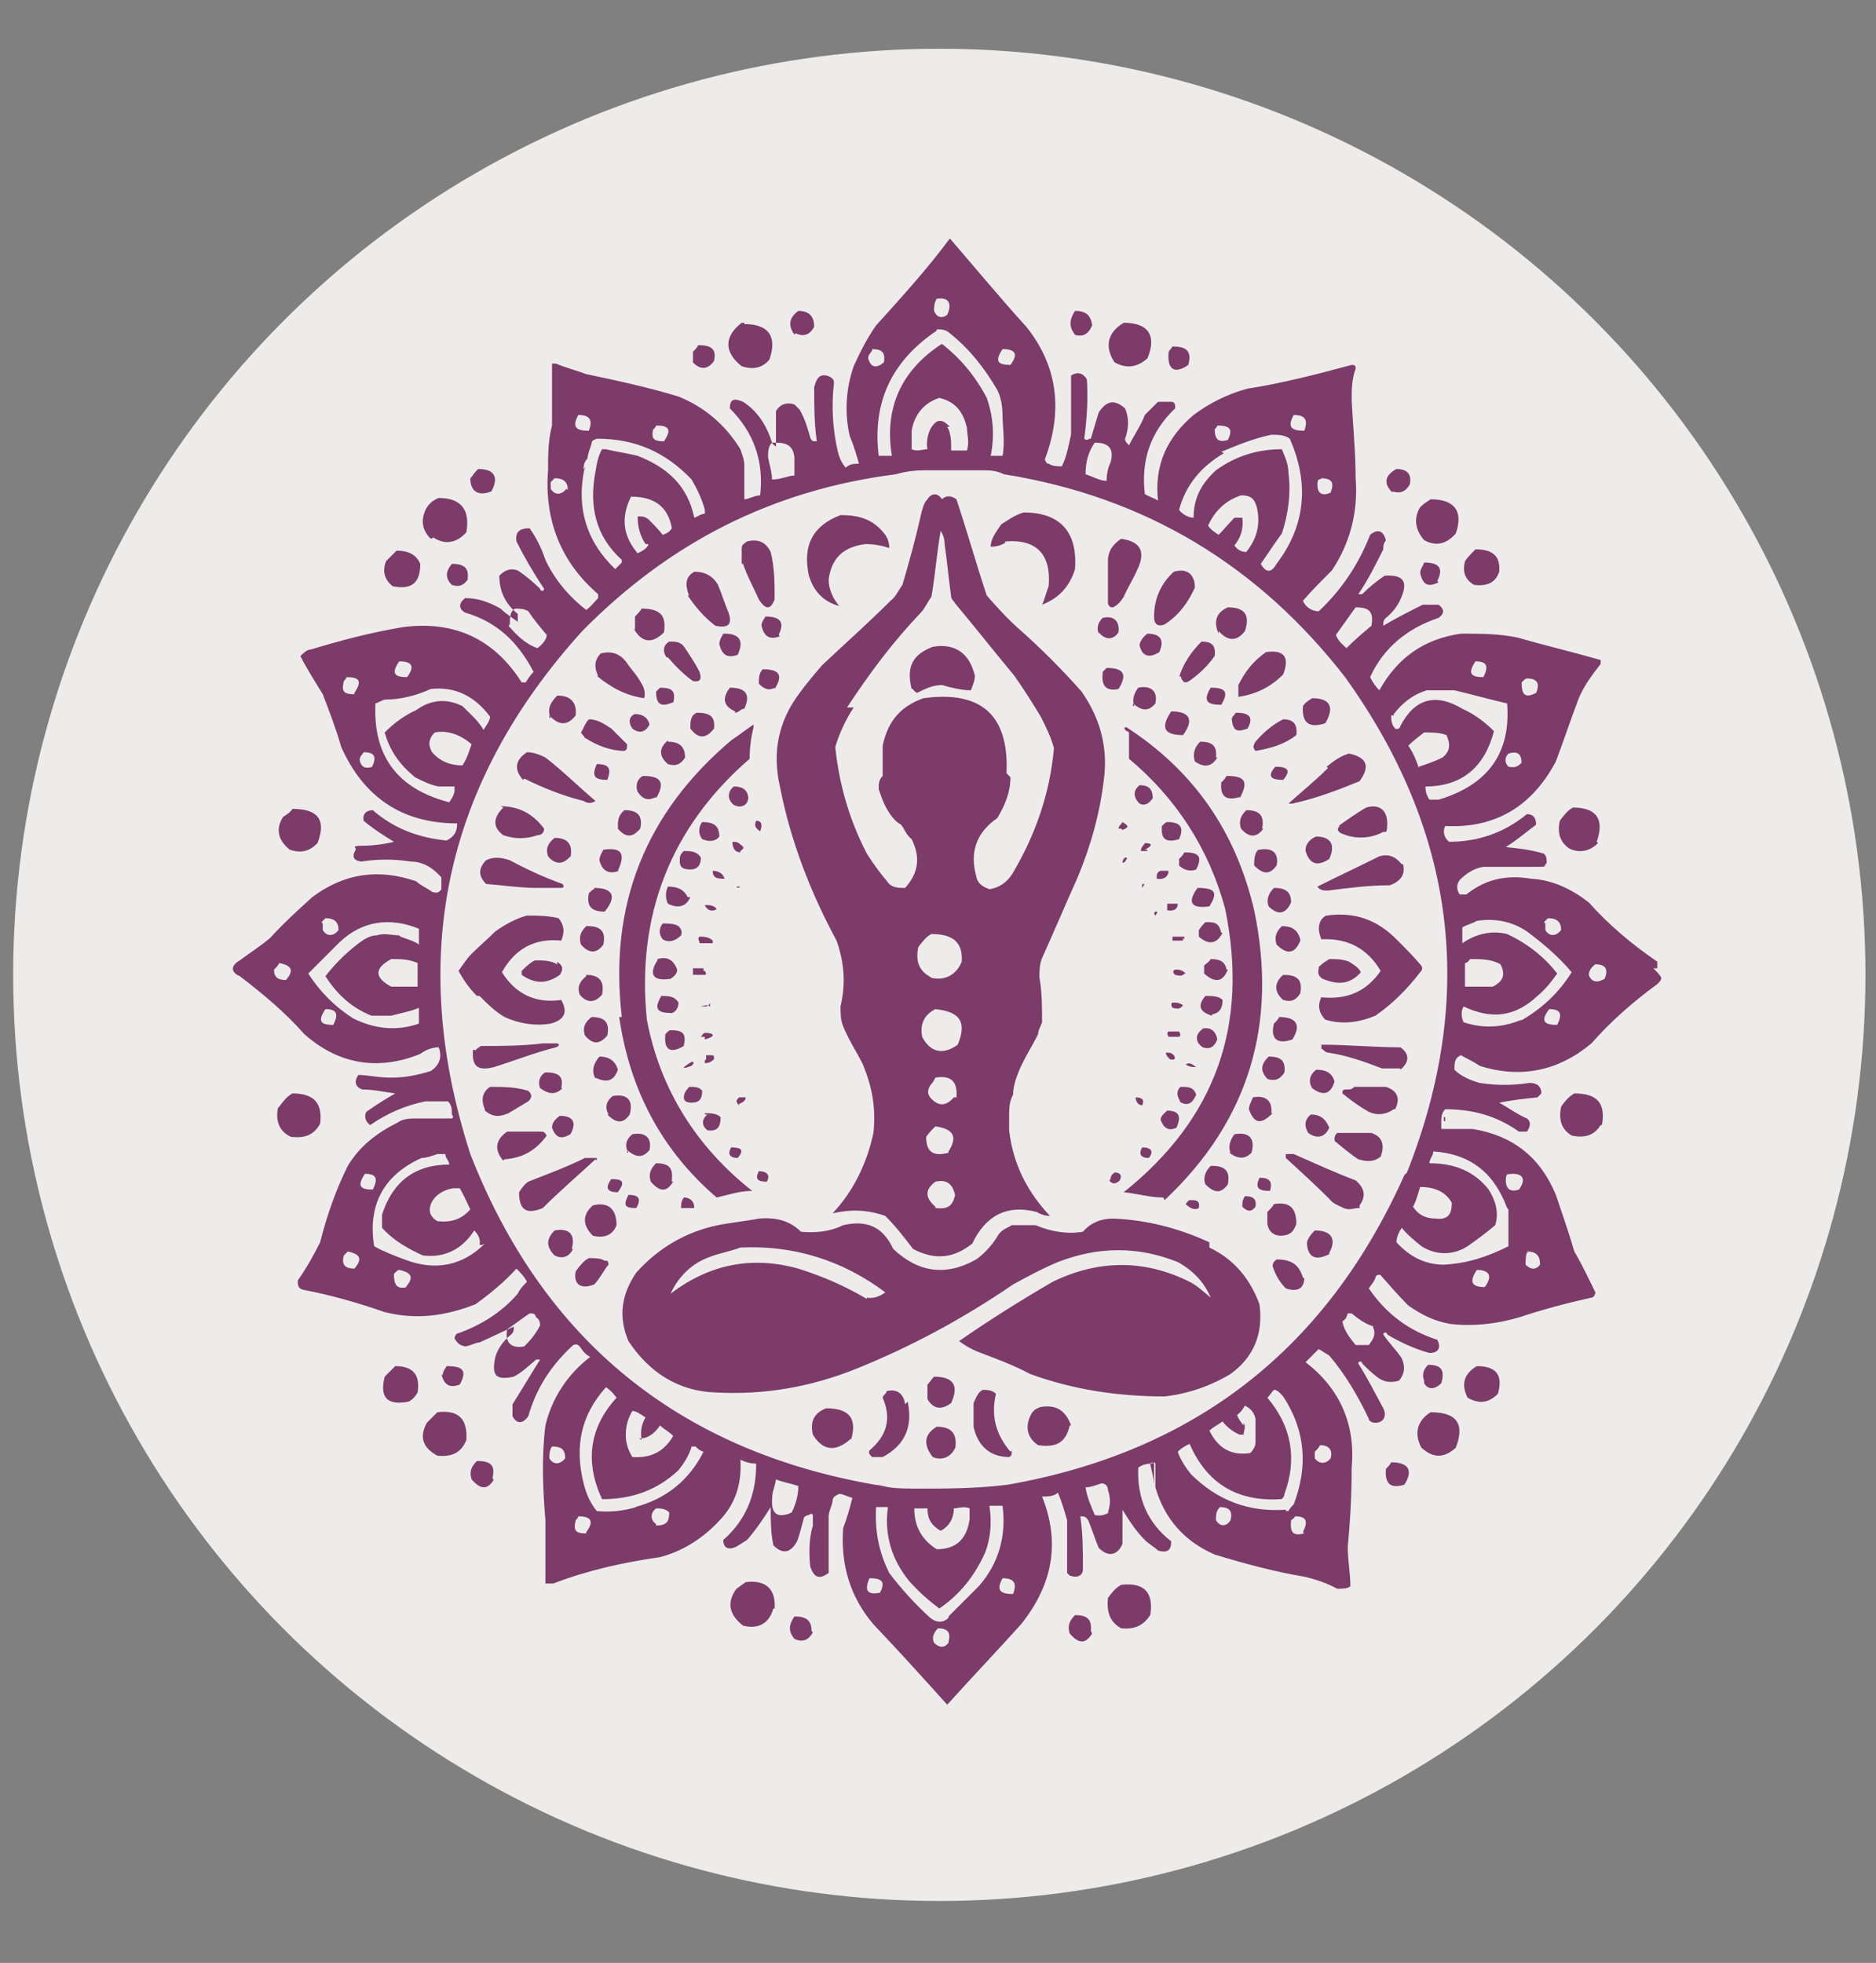
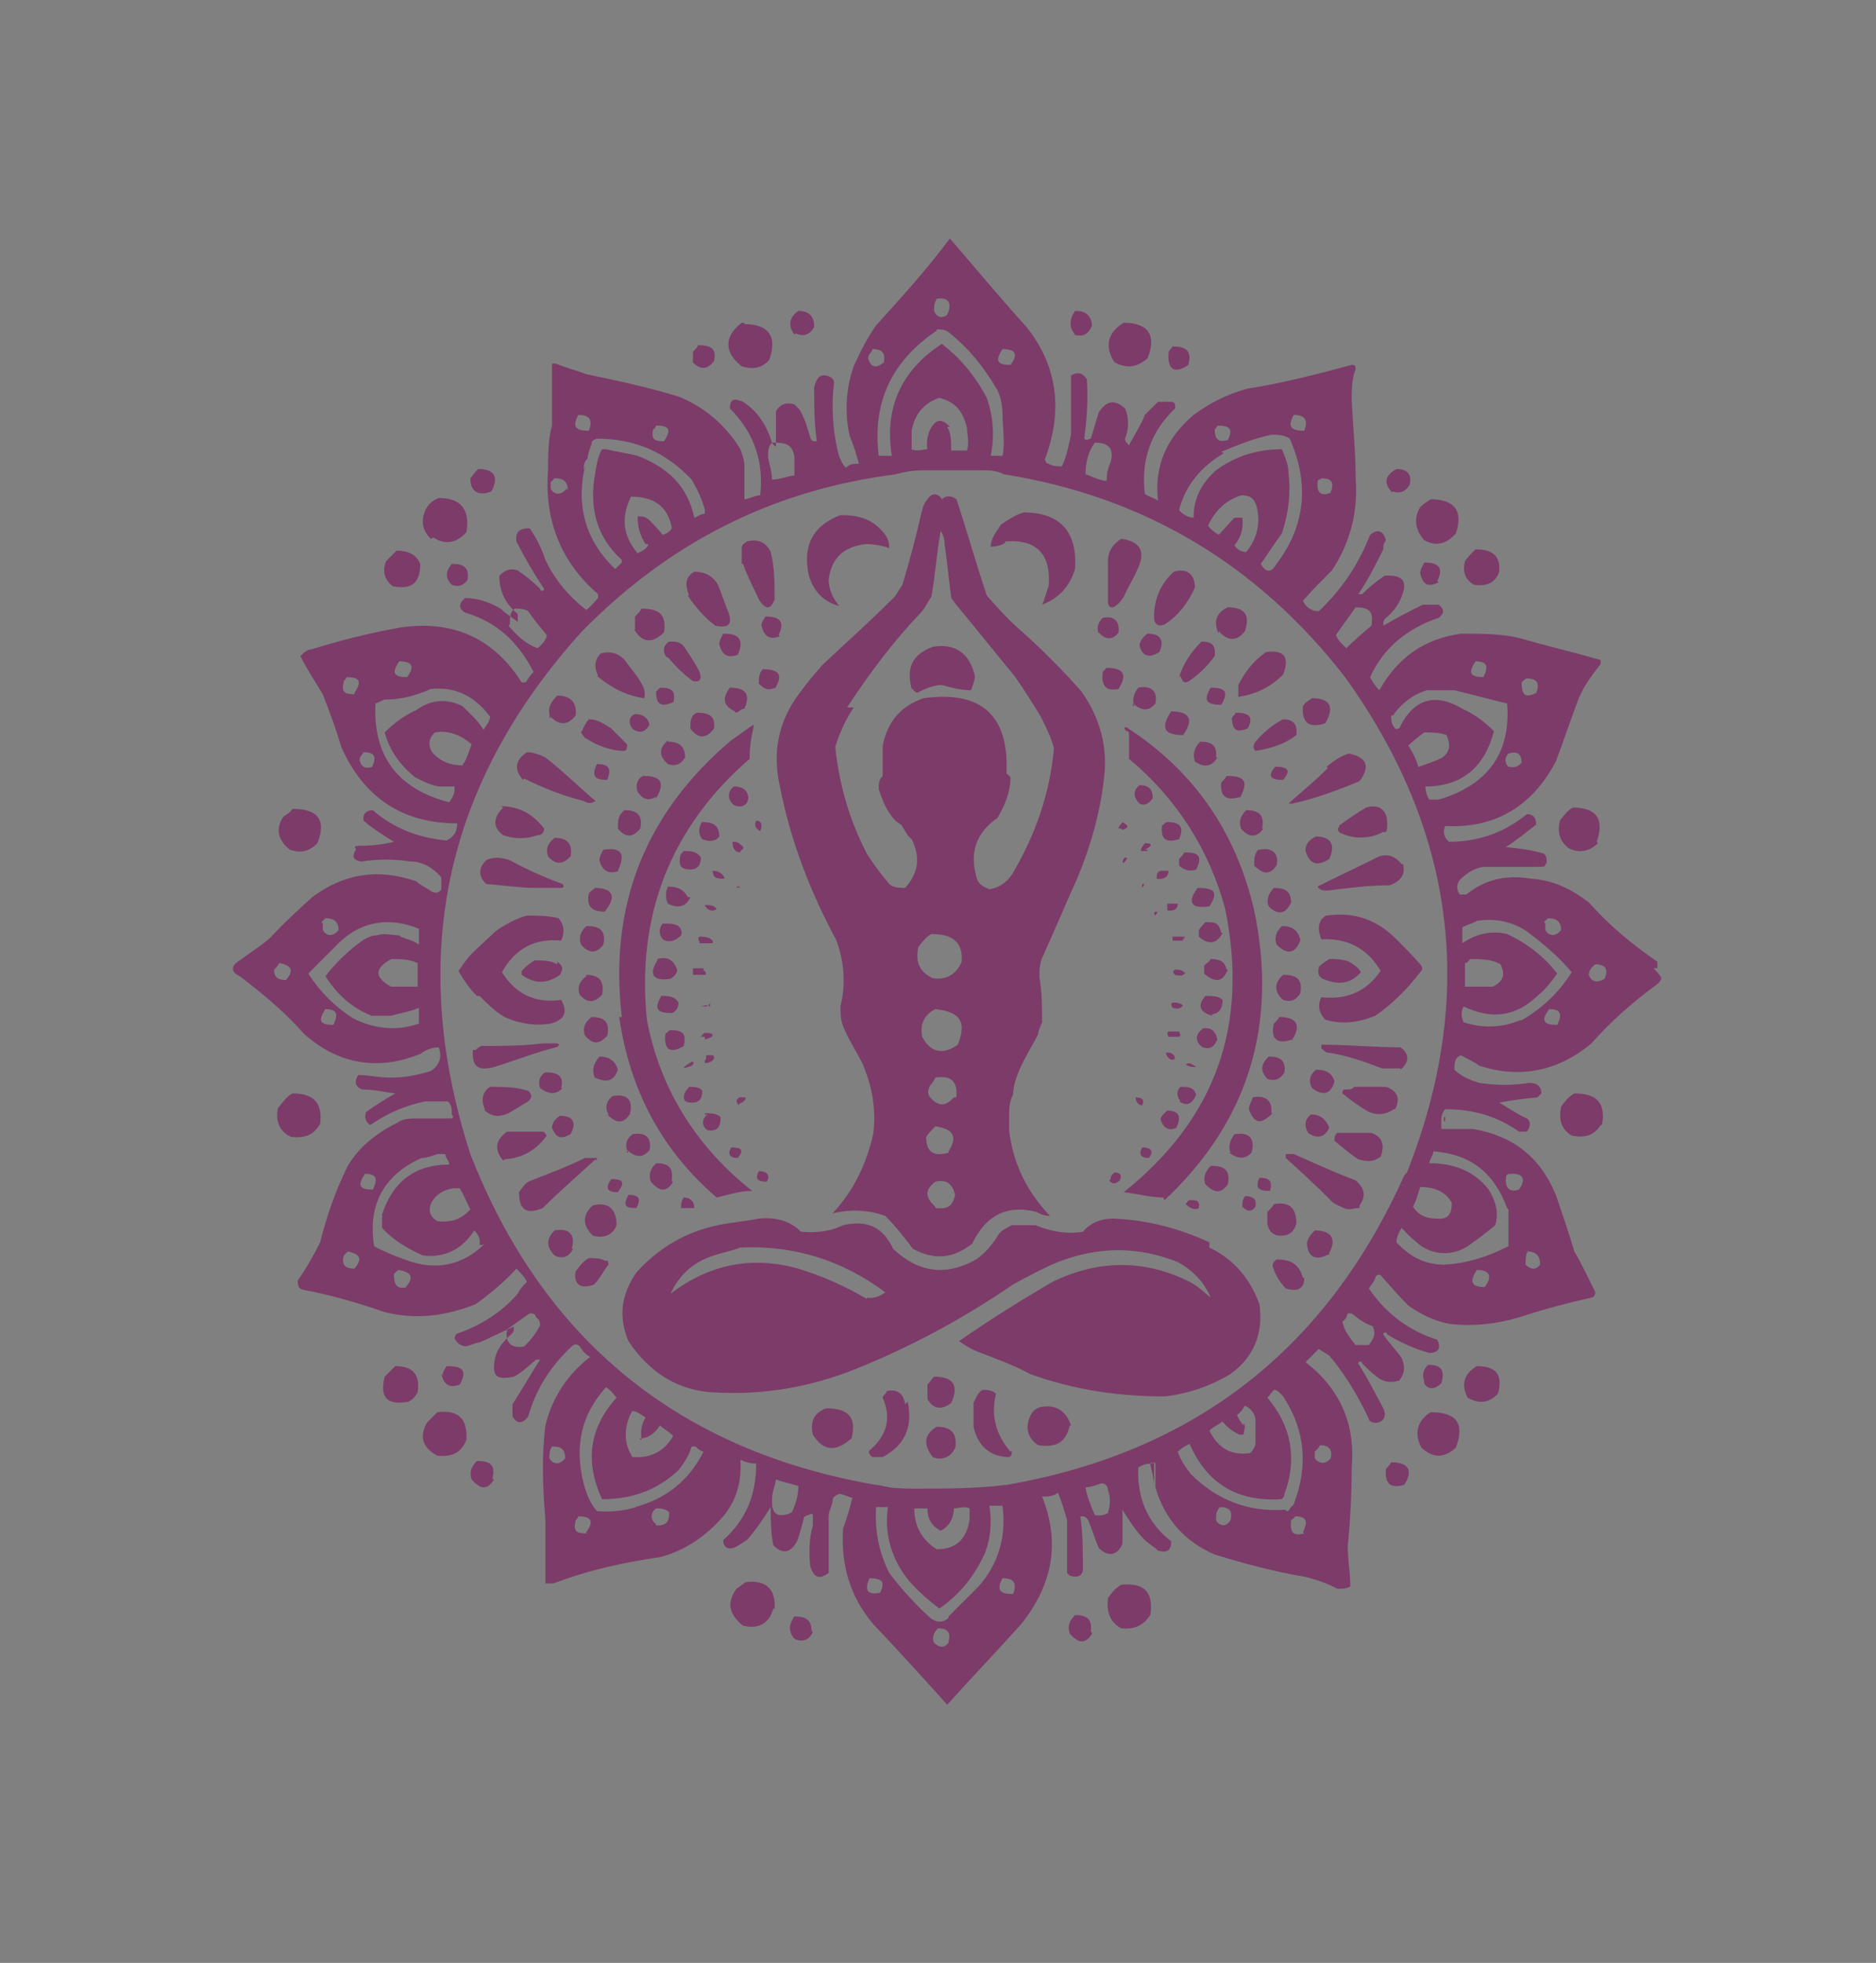
<svg xmlns="http://www.w3.org/2000/svg" id="Layer_1" viewBox="0 0 142.4 149">
  <rect x="0" y="0" width="142.4" height="149" fill="#808080" stroke="none" />
  <defs>
    <style>      .st0 {        fill: #edeceb;      }      .st1 {        fill: #7c3b69;      }    </style>
  </defs>
-   <circle class="st0" cx="71.3" cy="74" r="70.3" />
-   <path class="st1" d="M125.8,73c-1.9-1.3-3.7-2.8-5.2-4.5-1.3-1-2.7-1.7-4.4-1.8-1.8-.3-3.4,0-4.9,1.2h-.5c-.2-.3-.3-.7,0-1.1.5-.5,1.1-.9,1.8-1h3.8c1.2,0,.7,0,1-.3,0-.3,0-.5-.2-.7-1-.3-1.9-.4-2.9-.5.8-.5,1.5-1.1,2.3-1.7,0-.5-.2-.8-.7-.8-1.7,1.4-3.7,2.1-5.9,2.1-.4-.3-.5-.8-.3-1.2,3.8.2,6.6-1.5,8.4-4.9.6-1.6,1.1-3.1,1.7-4.7.4-1,1-1.8,1.7-2.7v-.3c-2.1-.6-4.2-1.1-6.3-1.7-1.4-.3-2.8-.3-4.3-.3-2.8.4-4.8,1.8-6.2,4.3-.3-.3-.5-.6-.7-1,1-2.2,2.8-3.7,5.2-4.5.4-.3.5-.6,0-1h-1.2c-1,.5-2,1-3,1.6,0-.3,0-.4.2-.6.4-.3.9-.9,1.1-1.4.6-1.3.3-1.9-1.2-1.8-.6.4-1.2.9-1.7,1.4h-.3c.7-1,1.3-2.2,1.9-3.4,0-.3,0-.4.2-.7-.2-.7-.6-.9-1.2-.4-.9,2.3-2.2,4.2-3.9,5.8-.5,0-1-.3-1.2-.8.7-.8,1.4-1.5,2.2-2.3,1.4-2.1,2-4.5,1.8-7,0-2-.2-3.9-.3-5.9,0-.8,0-1.6.3-2.4,0-.2,0-.3-.3-.3-2.6.7-5.3,1.4-7.9,1.8-1.5.4-2.9,1.1-4.1,2-2,1.7-3,3.8-2.7,6.5-.3-.2-.7-.3-1-.5-.3-2.5.4-4.7,2.3-6.5,0-.3,0-.4-.2-.5-.3,0-.8,0-1.1,0l-1,1c-.3.8-.8,1.5-1.2,2.3-.2-.2-.3-.3-.3-.5.3-.8.3-1.6,0-2.3-.8-.7-1.4-.6-2,.3-.2.7-.4,1.3-.6,2-.2,0-.3.2-.5,0,.2-1.5.3-3,.2-4.5-.3-.5-.7-.6-1.2-.3v4.5c-.2.8-.3,1.6-.7,2.4-.3,0-.7,0-1-.2-.2,0-.2-.2-.3-.3,1.4-3.7,1-7.1-1.4-10.1-2-2.2-3.9-4.5-5.8-6.7-1.7,2.3-3.7,4.5-5.6,6.6-.7,1-1.2,2-1.7,3.1-.6,1.7-.7,3.6-.3,5.3.3.7.5,1.4.7,2.1-.3,0-.7,0-1,.3-.3-.3-.5-.8-.6-1.2-.4-1.7-.5-3.5-.3-5.2,0-.2,0-.3-.3-.5-.7-.3-1,0-1.2.8,0,1.4,0,2.7.2,4.1-.3,0-.4,0-.5-.3-.2-.7-.4-1.4-.8-2.1l-.4-.4c-.6-.2-1.1,0-1.4.5v2.7s-.3-.2-.3-.3c-.4-1.3-1.1-2.4-2.2-3.1-.7-.3-1-.2-1,.5,1.8,1.8,2.6,4,2.3,6.6-.4,0-.9.3-1.2.3v-2.6c0-.4-.2-.9-.3-1.2-1.1-1.8-2.7-3.2-4.7-4-2.3-.7-4.6-1.2-7-1.7-.8-.3-1.6-.5-2.3-.8,0,0-.2,0-.3,0v4.7c-.3,1.1-.3,2.3-.3,3.4-.3,3.8,1,7,3.8,9.4v.3c-.3.3-.5.6-.9.9-1.3-1-2.4-2.3-3.1-3.8-.3-.9-.7-1.7-1.2-2.4-.8,0-1.1.3-1,1,.6,1.2,1.3,2.4,2.1,3.6,0,.2-.3.2-.3,0-.5-.5-1.1-1-1.7-1.4-.6-.2-1,0-1.4.4,0,1.1.4,2.1,1.4,2.9v.6c-.4-.3-.9-.6-1.3-1-.9-.5-1.7-.8-2.7-.8-.5.4-.5.8,0,1.1,2.4.7,4,2.2,5.2,4.5-.3.3-.4.5-.6.8h-.3c-2.1-3.3-5.1-4.7-9-4.2-2.4.4-4.7,1-7,1.7-.3,0-.6.3-.8.5.5,1,1.1,1.9,1.7,2.9.5,1.3,1,2.6,1.4,4,1.7,3.8,4.6,5.8,8.8,5.8,0,.6-.2,1-.8,1.3-2.1-.2-4-.9-5.6-2.3-.5,0-.8.3-.7.8.7.6,1.5,1.1,2.3,1.6-.8.2-1.7.3-2.5.3s-.3.2-.4.3c-.3.5-.2.8.4.9,1.3-.2,2.5-.2,3.8,0,.9,0,1.7.5,2.3,1.2,0,.3,0,.6,0,.9-.2.3-.4.3-.7.2-.4-.3-.9-.5-1.2-.8-2.9-1-5.5-.6-7.9,1.2-1.1,1-2.2,2-3.2,3.1-.7.6-1.5,1.1-2.3,1.7-.7.4-.7.9,0,1.2,1.7,1.3,3.4,2.7,4.9,4.4,2.6,2.3,5.6,2.8,8.8,1.5.4-.3.9-.5,1.4-.5.3.8,0,1.4-.6,1.8-1,.3-1.9.5-3,.5s-1.7-.2-2.5-.2c-.3.4-.3.9.3,1.1.9,0,1.7.2,2.5.3-.7.4-1.5.9-2.2,1.4-.2.4,0,.8.3,1,1.3-.9,2.7-1.5,4.2-1.8h1.7c.3.3.3.6.3,1,0,0,.2.2,0,.3h-2.7c-.4,0-1,0-1.4.3-1.6.8-2.9,1.8-3.8,3.3-.9,1.8-1.6,3.8-2.1,5.8-.5,1-1,1.9-1.7,2.9,0,.3,0,.6.4.7,2.1.4,4.2,1,6.2,1.7,2.4.6,4.6.3,6.9-.6,1.1-.8,2.2-1.7,3.1-2.7.3.3.6.6.8,1-.3.3-.5.5-.7.9-1.2,1.4-2.8,2.4-4.5,3-.2,0-.3.3-.3.4.2.3.3.5.8.6.3,0,.8-.3,1.1-.3.9-.4,1.7-.8,2.6-1.2,0,.3,0,.4-.2.6-.5.4-1,1-1.2,1.7-.3,1.4,0,1.8,1.4,1.5.6-.3,1.1-.8,1.7-1.3h.3c-.7,1.1-1.4,2.3-2.1,3.4v.9c.3.6.8.6,1.2,0,.6-2.1,1.7-3.8,3.3-5.3.2-.2.4-.2.6,0,.2.3.4.6.8.8-1.7,1.3-2.9,3.1-3.4,5.2-.3,2.4-.2,4.8,0,7.2v4.8h.6c2.6-1,5.3-1.6,8.1-2,1.9-.5,3.5-1.6,4.8-3.1,1-1.2,1.4-2.6,1.3-4.3.4.2.8.3,1.2.3,0,2.4-.8,4.3-2.5,5.8,0,.6.4.8,1,.5.3-.2.5-.3.8-.5.7-.8,1.3-1.7,1.8-2.5,0,1,0,1.9.2,2.9.7.7,1.3.6,1.8-.3.2-.5.3-1,.5-1.7,0-.2.3-.3.4-.3,0,0,.2-.2.3,0v.8c-.3,1-.3,2.1-.2,3.1.3.9.7,1,1.4.5v-4.3c0-.4.3-.9.3-1.2,0-.3.3-.4.5-.5.3,0,.6.2,1,.3-.2.8-.4,1.5-.7,2.3-.2,2.7.5,5.2,2.3,7.3,1.9,2,3.8,4.1,5.6,6.1,1.8-2,3.8-4.1,5.6-6.1,2.4-3,3-6.2,1.6-9.7.4,0,.9,0,1.2-.3.3.7.5,1.4.7,2.1v4l.2.2c.6.2,1,0,1-.5,0-1.3,0-2.7-.2-4,.3,0,.4,0,.6.3.3.7.5,1.4.8,2.1.7.7,1.4.6,1.8-.3v-2.6c.5.8,1,1.6,1.7,2.3.3.3.7.5,1,.8.7.2,1,0,1-.7-1.8-1.4-2.6-3.3-2.5-5.6.3-.2.6-.3,1-.3,0,0,.2-.2.3,0v1.8c.7,2.4,2.2,4.1,4.5,5.1,2.3.7,4.5,1.3,6.9,1.7.8.2,1.7.5,2.4.9.4,0,.8,0,1-.2,0-1-.2-2-.2-3,.2-2,.3-4,.3-6,.3-3.3-.9-6-3.5-8l1-1c.3.2.5.3.8.5,1.2,1.4,2.2,3.1,3,4.8,0,.2.3.3.5.3.6,0,.9-.5.6-1.1-.6-1.1-1.2-2.3-1.9-3.4,0-.2.3-.2.3,0,.3.3.7.7,1.1,1,.5.4,1,.5,1.7.3.4-.5.5-1,.2-1.7-.4-.6-1-1.2-1.4-1.8,0-.2.3-.2.3,0,1,.6,2.1,1.1,3.2,1.4.7,0,.9-.4.6-1-2.2-.7-3.9-2-5.2-3.9.2-.3.4-.5.5-.8,0-.2.3-.3.4-.2.7.8,1.4,1.6,2.1,2.3,1,.7,2,1.2,3.2,1.4,1.7.2,3.5,0,5.2-.5,1.8-.6,3.7-1.1,5.5-1.5.2,0,.3-.3.3-.4-.5-1-1-2.1-1.6-3.1-.4-1.4-.9-2.8-1.4-4.3-1.2-2.9-3.3-4.5-6.3-5h-2.4v-.5c0-.3,0-.7.3-1,2.1,0,3.9.5,5.6,1.7h.6c.3-.4.3-.8,0-1-.7-.3-1.4-.8-2.1-1.2,1-.2,1.9-.3,2.9-.4l.3-.3c0-.5-.3-.8-.9-.8-1.3.2-2.5.2-3.8,0-.7-.2-1.4-.5-1.9-1,0-.5,0-.9.5-1.1.5.3,1,.5,1.4.8,3.1,1,6,.4,8.5-1.7,1.5-1.7,3.1-3.1,5-4.5.2-.2.3-.3.3-.5-.2-.3-.3-.4-.6-.7h.3v-.3h0ZM43,37.1c-.4.5-.9.5-1.2,0v-.5c0,0,.3-.3.3-.3.7,0,1,.3,1,.9h0ZM21.8,74.4c-.7,0-1-.2-1-.8.2-.2.3-.3.4-.5,1,.2,1.1.6.5,1.3ZM24.4,70c0,0,.3-.3.3-.3.7,0,1,.3,1,.9-.4.5-.9.5-1.2,0v-.5h0ZM25.3,77.8c-1,0-1.2-.3-.6-1.2.9,0,1,.4.6,1.2ZM30.3,71c-.6,0-1.1-.2-1.7,0-.5,0-1,.3-1.5.7-.9.7-1.7,1.5-2.4,2.4.9,1.4,2,2.4,3.5,3h1.5c.7-.2,1.4-.3,2.1-.6v1.2c-1.7.6-3.4.4-5-.4-1.4-.9-2.5-2-3.4-3.4.8-.8,1.6-1.6,2.4-2.4,1.7-1.6,3.8-1.9,6-1,0,.4,0,.9,0,1.2-.4-.3-.9-.4-1.4-.6h0ZM31.7,73.1v1.8h-2c-1.3-.7-1.3-1.4,0-2.1.7,0,1.3,0,2,.3ZM41.7,110.7c0-.3,0-.6.2-.9.7,0,1,.2,1,.9-.4.5-.9.5-1.2,0ZM115.5,51.8c.2-.2.3-.3.4-.3.8,0,1,.4.7,1.1-.8.4-1.1.2-1.1-.8ZM115.5,57.9c-.3.3-.5.4-1,.3-.3-.3-.3-.7,0-1,.7-.2,1,0,1,.8h0ZM112,50.2c.9,0,1,.4.6,1.2-1,0-1.2-.3-.6-1.2ZM105.8,54.2c.7-.9,1.5-1.5,2.5-1.8h2.1c1.3.3,2.7.7,4,1,.3,3.8-1.5,6.2-5.2,7.3h-.7c-.2-.3-.3-.6-.3-1,2.8,0,4.5-1.5,5.2-4.2-.7-.7-1.5-1.3-2.4-1.7-2-1.2-3.6-.8-4.7,1.3,0,.2-.3.3-.4.2-.3-.3-.3-.7-.3-1h.2ZM107.7,58.3c-.2-.6-.4-1.1-.8-1.7.3-.3.8-.7,1.2-1,.6,0,1.2,0,1.7.2.3.7.3,1.2-.3,1.7-.6.3-1.2.5-1.8.7ZM102.9,46.1c1,0,1.4.3,1.2,1.4-.6.5-1.3,1.1-1.9,1.7-.3-.3-.6-.5-.8-1,.5-.7,1-1.4,1.5-2.1ZM100.2,36.3c.9,0,1.1.3.8,1.1-.7.3-1,0-1-.6s.2-.3.3-.5h0ZM98.2,31.5c.9,0,1.1.4.8,1.2-1,0-1.3-.3-.8-1.2ZM92.2,32.6s.2-.2.2-.3c1,0,1.2.3.8,1.1-.7.2-1,0-1-.9ZM92.7,34.3c1.2-.5,2.4-1,3.8-1.3.5,0,1,0,1.4.3,1.5,3.4,1.2,6.6-1,9.5-.4.7-.8.7-1.2,0,.5-.7,1-1.5,1.6-2.3.5-1.5.7-3.1.5-4.6,0-.7-.3-1.3-.5-1.8-1.8,0-3.5.5-5,1.6-1.1,1-1.7,2.1-1.7,3.6-.4,0-.9-.3-1.1-.6.5-1.9,1.7-3.3,3.4-4.3h0ZM94.3,39.3h-.6c-.4.4-.8.9-1.2,1.3-.3-.2-.6-.4-.8-.7.5-1.1,1.3-1.9,2.5-2.3.7,0,1,.2,1.2.9.3,1.3,0,2.4-.8,3.4-.4,0-.7-.2-.9-.5.5-.6.7-1.3.6-2.1h0ZM83.1,33.6c1,0,1.5.4,1.2,1.5-.2.4-.3.9-.3,1.4-.5,0-1-.3-1.6-.5,0-.9.2-1.7.7-2.4ZM76.1,26.5c1,0,1.2.4.6,1.2-1,0-1.2-.3-.6-1.2ZM71,22.7c1-.2,1.3.3.9,1.2-.4.3-.8.2-1-.3,0-.3,0-.6.2-.9ZM71.1,25c.3,0,.7,0,1,.3,1.5,1.2,2.6,2.6,3.6,4.3.3.6.4,1.3.4,2s.2,2,0,3c-.3,0-.4,0-.6,0h-.3c.3-1.5.2-3-.3-4.4-.9-1.7-2-3-3.4-4.1-3.1,2-4.4,4.9-3.8,8.5-.3,0-.7,0-1,0-.5-4.1,1-7.2,4.4-9.5,0,0,0,0,0,0ZM72,32.3c-.6-.6-1-.4-1.4.3-.2.5-.3,1-.2,1.5-.3,0-.8.2-1.2,0v-1.4c.2-1.2.9-2.1,2.1-2.5,1.2.3,1.8,1,2.1,2.3,0,.5.2,1,0,1.7-.4,0-.9,0-1.2,0,0-.7,0-1.3-.3-1.8h.2ZM66.2,26.5c.8,0,1,.3.9,1-.6.5-1,.4-1.2-.3,0-.3.2-.4.3-.6ZM58.9,33.6c.9,0,1.3.3,1.4,1.1v1.4c-.5,0-1,.3-1.7.3,0-.6-.2-1.1-.3-1.7,0-.4,0-.8.3-1.1h.2ZM49.6,32.6s.2-.2.2-.3c1,0,1.2.3.6,1.2-.8,0-1-.2-.8-1ZM43.9,31.5c.9,0,1.1.4.8,1.2-1,0-1.3-.3-.8-1.2ZM44.3,35.7c0-.3,0-.6.3-.9,0-.3.2-.8.3-1.1,0-.3.2-.3.4-.4,2.9,0,5.2,1,7.2,3.1.4.7.8,1.5,1,2.3v.3c-.3,0-.5.2-.8.3-.5-2.4-2-3.8-4.3-4.7-.8-.2-1.6-.3-2.4-.5,0,0-.3,0-.3,0-.3.5-.4,1.1-.5,1.7-.5,2.6,0,4.9,2,6.7v.2l-.5.5c-2.2-2.1-3-4.7-2.3-7.8v.2h-.2ZM49.2,41.4c-.2.3-.4.4-.8.6-1.1-1.3-1.3-2.7-.5-4.3,1.7,0,2.8.7,3.1,2.4-.2.3-.4.4-.7.5-.3-.4-.7-.8-1.1-1.2-.3-.2-.4-.2-.8-.2,0,.8.2,1.5.6,2.1h.2ZM38.7,47.4c0-.5,0-1,.4-1.2.3,0,.7,0,1,.2.4.6.9,1.2,1.4,1.8,0,.3-.3.7-.7,1-.9-.3-1.6-1-2.2-1.7h0ZM30.3,50.2c1,0,1.2.4.6,1.2-1,0-1.2-.3-.6-1.2ZM26.9,52.7c-.8,0-1-.2-.8-1,0,0,.2-.2.2-.3,1,0,1.2.3.6,1.2ZM28.3,58.2c-.6.2-.9,0-1-.5,0-.3.2-.4.3-.6.9,0,1,.4.6,1.2h0ZM28.4,53.4c.3,0,.6-.3.9-.3,1.1,0,2.3-.3,3.4-.8,1.8-.2,3.3.5,4.5,2.1,0,.3-.3.7-.5,1-.4-.7-1-1.2-1.6-1.8-1.2-.6-2.4-.5-3.5.3-.9.4-1.7,1-2.4,1.7.4,1.4,1.1,2.4,2.3,3.4.6.3,1.2.6,1.8.7h1.2c0,.2,0,.3,0,.3,0,.3-.2.6-.4.9-3.9-1-5.8-3.5-5.6-7.5h0ZM35.8,56.5c-.2.5-.3,1-.7,1.6-.9,0-1.7-.3-2.3-1-.3-.5-.3-1,.2-1.5,1-.2,2,.2,2.8.9ZM26.9,96.3c-.7,0-1-.3-.8-1,0,0,.3-.3.3-.3,1,.2,1.1.6.5,1.3h0ZM27.7,89.1c.9,0,1,.4.6,1.2-1,0-1.2-.3-.6-1.2ZM30.9,97.7c-.8.2-1-.2-1-1,.2-.2.3-.3.4-.3,1,.2,1.1.6.5,1.3ZM36.8,94.4c-1.7,1.7-3.8,2.1-6.1,1.2-.8-.3-1.6-.6-2.3-1-.5-3.1.7-5.4,3.6-6.7.4,0,.9-.2,1.2-.3h.6c0,.3.3.5.3.8-2.6,0-4.3,1.3-5.1,3.8v1c.9,1,2,1.6,3.1,2.1,1.7.2,3-.5,3.9-1.9.3.3.5.7.4,1.1h.2,0ZM34.9,90.2c.3.5.5,1,.8,1.6-.7.8-1.5,1-2.5.9-.5-.3-.7-.7-.5-1.3.3-.7,1-1.1,1.7-1.2h.6ZM41,100.6c-.3.6-.7,1.1-1.2,1.6-1,.2-1.5-.3-1.3-1.3.6-.4,1.1-.8,1.7-1.2.3,0,.4,0,.5.3.3.2.3.4.3.8h0ZM44.5,116.4c-.8,0-1-.2-.8-1,0,0,.2-.2.2-.3,1,0,1.2.4.6,1.2ZM49.8,115.7c-.4-.3-.5-.8,0-1.2.3,0,.7,0,1,.3,0,.7-.2,1-1,1h0ZM48.3,114.4c-1,.3-2,.4-3,.3-.5-.6-.8-1.3-1-2.1-.7-2.8-.2-5.2,1.7-7.3.3.2.5.4.8.8-2.1,2.3-2.4,4.9-1.1,7.7,2.3,0,4.2-.7,5.8-2.2.4-.5.8-1.1,1-1.8h.3c.2.2.3.3.6.4-1.1,2.2-2.9,3.6-5.2,4.2h0ZM48.5,109.2c.7,0,1.2-.4,1.6-1,.3.3.6.4,1,.8-.7,1.2-1.7,1.7-3.1,1.6-.3-.5-.5-1-.5-1.7s.2-1.3.5-1.8c.3,0,.7.3,1,.5-.3.5-.4,1-.3,1.7h0ZM59.9,114.9c-.9.3-1.3,0-1.3-.9s.2-1,.3-1.7c.5.2,1.1.3,1.7.5,0,.7-.2,1.4-.5,2h0ZM66.8,120.9c-1,.2-1.2-.2-.8-1.1,1,0,1.2.3.8,1.1ZM72,124.7c-.3.4-.7.4-1.1,0-.2-.4,0-.8.3-1.1.7,0,1,.3.8,1h0ZM72,122.8c-.4.4-.9.4-1.4,0-1.1-1-2.2-2.2-3.1-3.4-.8-1.6-1.1-3.2-1-5h.9c-.3,2.1.3,4,1.6,5.6.7.8,1.5,1.5,2.3,2.1,1.6-1.1,2.7-2.5,3.5-4.3.4-1.1.5-2.3.3-3.5h1c.3,2.3-.3,4.4-1.8,6.1-.8.8-1.6,1.6-2.3,2.3h0ZM69.3,114.5h1.1c0,.8.3,1.3,1,1.7.6-.3,1-.9,1-1.7.3,0,.8-.2,1.2,0v.8c-.2,1.5-1,2.3-2.5,2.3-1.1-.7-1.7-1.7-1.7-3.1h0ZM76.9,121c-1,0-1.3-.3-.8-1.2.9,0,1.1.4.8,1.2ZM84.3,114.7c-.3.3-.8.4-1.2.3-.3-.7-.6-1.4-.7-2.1.4,0,.9-.2,1.2-.3.3,0,.5.2.5.5.2.6.2,1.1,0,1.7h.2ZM93.4,115.4c-.3.5-.8.5-1.1,0,0-.4,0-.7.3-1,.7,0,1,.3.8,1ZM97.6,114.6c-2.8.2-5.2-.7-7.2-2.7-.4-.5-.8-1.1-1-1.7.3-.3.5-.4.9-.6,1.3,3,3.6,4.4,6.9,4.2.2,0,.3-.3.3-.4,1-2.7.5-5.2-1.3-7.3.2-.2.3-.4.5-.6.3,0,.5.3.7.5,1.7,2.6,1.9,5.3.8,8.2-.2.2-.3.3-.4.5h-.2ZM94.3,108.1c-.2-.3-.3-.4-.4-.7.3-.2.4-.4.6-.7.4.2.7.5.8,1v1.8c0,.3-.2.6-.4.8-1.4.2-2.4-.3-3.1-1.7.3-.3.6-.4,1-.7.3.4.8.8,1.3,1h.3c0-.3.2-.6,0-.9v.2h0ZM99.8,110.2c.2-.2.3-.3.4-.5.6,0,1,.3.8,1-.4.5-.9.4-1.2,0v-.3h0ZM99,116.4c-.8.2-1.1,0-1-1,0,0,.3-.2.3-.3.9,0,1,.4.6,1.2ZM104.2,100.7c.3.6,0,1-.3,1.4h-1c-.4-.5-.9-1.1-1-1.8.3-.2.3-.3.4-.6h.3c.5.4,1,.8,1.7,1h0ZM112.7,97.7c-1,0-1.2-.4-.6-1.3,1,0,1.2.5.6,1.3ZM115.9,95c.7,0,1,.3,1,1-.3.4-.7.4-1.1,0,0-.4,0-.8.2-1.1h0s0,.2,0,.2ZM114.8,89.1c.9,0,1,.5.5,1.2-.6.2-1,0-1-.7s.3-.4.4-.5ZM114.5,91.8v2.8c-1.6.8-3.1,1.3-4.9,1.4-1.4,0-2.6-.6-3.6-1.7,0-.4.2-.8.4-1.1.4.5,1,1,1.5,1.4,1.1.7,2.4.7,3.5,0,.7-.5,1.4-1,2.1-1.6.3-1,0-1.9-.5-2.7-1.1-1.4-2.6-2-4.5-2,0-.3.3-.6.3-.9,2.8.2,4.6,1.6,5.6,4.3h0ZM107.2,91.7c.3-.5.4-1,.6-1.6,1,0,1.9.3,2.4,1.2,0,.9-.3,1.3-1.2,1.2-.8,0-1.4-.3-1.8-1h0ZM106.6,89.2c-5.9,13.2-15.9,21-30.1,23.5-2.4.3-4.6.3-7,.3s-2.1-.2-3.1-.3c-14.9-2.6-25.2-11-30.7-25.1-4.8-14.9-2-28.1,8.5-39.7,6.6-6.7,14.4-10.7,23.8-11.9.7-.2,1.4-.3,2.1-.3,1.5,0,2.9,0,4.4,0,.6,0,1.1,0,1.7.3,10.7,1.7,19.3,6.9,25.9,15.4,8.4,11.7,10,24.2,4.7,37.6h0ZM117.2,70l.3-.3c.7,0,1,.3,1,.9-.4.5-.9.5-1.2,0v-.5h0ZM118.2,77.8c-1,0-1.3-.3-.6-1.2.9,0,1,.4.6,1.2ZM115.5,77.4c-1.4.6-2.9.7-4.4.2-.2-.4-.2-.9,0-1.2,2.1,1,3.9.8,5.6-.8.6-.5,1-1,1.5-1.7-1-1.3-2.3-2.3-3.8-3-1.2-.3-2.4,0-3.4.7v-1.2c.3-.2.8-.3,1.1-.5,1.3-.2,2.6,0,3.8.8,1.2.9,2.4,1.9,3.4,3.1-1,1.6-2.3,2.8-3.9,3.7h0ZM111.2,73.1c.2,0,.3-.2.4-.3.8,0,1.6,0,2.3.4.4.8.2,1.3-.6,1.7h-2.1v-1.8ZM121.8,74.3c-.5.3-1,.3-1.2-.3,0-.3.2-.6.5-.8.8,0,1,.4.7,1.1ZM60.3,25.4c-.5-.7-.4-1.3.3-1.8.8,0,1.2.4,1.2,1.2-.3.6-.8.8-1.4.5h0ZM81.6,25.4c-.5-.6-.4-1.2,0-1.8.8,0,1.2.3,1.3,1.1-.3.7-.7.9-1.4.7h0ZM56.5,24.6c1.9,0,2.5,1,1.9,2.7-.5.6-1.2.8-2.1.5-1.4-1.1-1.3-2.3,0-3.3h.2ZM84.6,27.5c-.8-1.2-.5-2.3.7-3,1.9,0,2.5,1,1.8,2.7-.8.7-1.6.8-2.5.3ZM52.6,27.5v-.8c.2-.2.3-.3.4-.5,1,0,1.4.3,1.2,1.2-.5.7-1.1.7-1.7,0h0ZM88.7,26.8c0-.2.2-.3.3-.5,1,0,1.5.3,1.2,1.4-1,.7-1.6.4-1.5-.9h0ZM35.8,36.2c.2-.3.3-.4.5-.6,1.2,0,1.6.6,1,1.7-1,.4-1.6,0-1.6-1h0ZM105.7,37.4c-.7-.7-.6-1.3.3-1.8.8,0,1.2.4,1,1.2-.3.5-.7.7-1.3.5h0ZM59.2,59.7c.8,4.1,2.3,8,4.3,11.7.6,1.7.7,3.3.3,5,0,.5,0,1,.2,1.5.4,1,1,1.9,1.5,2.9.7,1.7,1,3.3.8,5.2-.5,2.3-1.5,4.4-3.1,6.1h0c1.3-.3,2.6-.3,4,.2.8.8,1.5,1.7,2.1,2.5,1.7.9,3.1.7,4.5-.4,1-2.1,2.6-3,4.9-2.4.3.2.7.3,1,.3-1.7-1.8-2.8-3.9-3.1-6.5v-1c0-.6,0-1.2.3-1.7,0-.6.2-1.2.4-1.7.4-1,1-1.9,1.5-2.9,0-.3.2-.6.3-.9,0-1.1,0-2.3-.2-3.4,0-.6,0-1.1.3-1.7.9-2,1.7-3.9,2.6-5.9,1-2.4,1.7-4.9,2-7.5.3-2.4-.3-4.6-1.7-6.6-1.5-1.7-3.1-3.3-4.8-4.8-.9-.8-1.7-1.7-2.4-2.5-.8-2.4-1.5-4.9-2.3-7.3-.4-.3-.8-.3-1.1,0-.3-.5-.8-.5-1.1,0-.3.3-.4.8-.5,1.2-.4,1.8-.9,3.6-1.4,5.3-.3.4-.5.9-.9,1.2-1.7,1.7-3.4,3.2-5.2,4.9-.6.7-1.2,1.4-1.7,2.1-1.6,2.1-2.1,4.5-1.5,7.1h0ZM71,91.6c-.8-.7-.8-1.3,0-1.9.9-.2,1.3.2,1.5,1-.2.9-.6,1.1-1.5,1ZM72.4,83.3c-.6.7-1.2.7-1.8,0-.2-.3-.2-.5,0-.9.2-.2.3-.4.4-.6,1.2-.2,1.7.3,1.6,1.5h-.2ZM72,87.5c-1.1.3-1.7,0-1.7-1.2.2-.3.4-.5.7-.8,1.4.2,1.7.8,1,1.9h0ZM72.7,79.3c-1.1.8-2.1.6-2.7-.6-.2-1,.2-1.7,1-2.1,1.9.2,2.4,1,1.7,2.7ZM70.7,74.2c-1-.5-1.2-1.3-1-2.3.3-.4.6-.8,1-1,1.6,0,2.4.6,2.3,2.1-.4,1-1.3,1.5-2.4,1.2h0ZM64.3,53.7c1.7-2.6,3.5-5,5.6-7.2.3-.3.5-.8.8-1.2.3-1.7.4-3.3.7-5,.2.3.3.6.3,1,.2,1.3.3,2.6.5,4,0,.2.2.3.3.5,1.5,1.8,3,3.7,4.5,5.5.7,1,1.4,2.1,2,3.1.4.8.8,1.6,1,2.4-.3,3.4-1.4,6.6-3.2,9.6-.4.6-1,1-1.7,1.1-.5-.2-.9-.4-1-1-.5-1.8,0-3.3,1.6-4.4.6-1,1-2,1-3.1,0,0-.2-.2-.3-.3.2-4.4-1.9-6.3-6.3-5.7-1.7.6-2.7,1.7-3.1,3.6v2.3c-.3.3-.3.6-.3,1,.2.6.4,1.2.8,1.8.2.3.5.7.9.9.3.4.4.8.8,1.1.7,1.4.5,2.6-.5,3.7-.4,0-.9,0-1.2-.3-.6-.7-1.2-1.5-1.7-2.3-1.3-2.5-2.1-5.2-2.4-8.1.3-1,.8-2.1,1.4-3h-.4ZM32.7,40.9c-.6-.6-.8-1.3-.4-2.2.2-.4.5-.7,1-.9,1.7,0,2.4.9,2.1,2.6-.7.8-1.6,1-2.5.4h0ZM108.1,41c-.7-.8-.8-1.7-.3-2.5.3-.3.5-.4.8-.6,1.8,0,2.5.9,1.9,2.6-.7.8-1.5,1-2.4.5h0ZM61.4,43.7c-.5-2.3.3-3.8,2.4-4.6,1.4,0,2.5.3,3.4,1.5.2.3.3.6.3,1-.6-.2-1.2-.3-1.8-.3-1.7.2-2.6,1.1-2.8,2.7,0,.7.3,1.4.8,2-1.1-.3-1.9-1-2.3-2.3h0ZM76.3,41.2c-.3.2-.7.3-1.1.3,0-.6.4-1.1.8-1.7.5-.3,1-.7,1.7-.9,2.8,0,4.1,1.5,3.9,4.3-.4,1.3-1.2,2.2-2.5,2.7.2-.4.3-.9.5-1.4.2-2.4-.9-3.6-3.3-3.4h0ZM56.3,42.8v-1.2c0-.3.3-.4.4-.5.8-.2,1.4,0,1.8.8.3,1.2.3,2.4.3,3.6-.3.8-.7.8-1.2,0-.4-.9-.9-1.8-1.2-2.7h0ZM84.1,45.8v-3.2c0-.8.4-1.3,1-1.7,1.5.2,1.9,1,1.2,2.4-.3.7-.7,1.3-1,2-.2.3-.4.6-.8.8-.2,0-.3,0-.4-.3h0ZM29.3,42.6c.3-.3.5-.5.8-.8.9,0,1.5.3,1.8,1,0,1.4-.6,2-2.1,1.7-.6-.5-.8-1.1-.5-1.9h0ZM111.2,42.6c.2-.3.5-.6.8-.9,1.3,0,1.9.5,1.8,1.7-.3.9-1,1.1-1.9,1-.7-.4-.9-1-.7-1.8ZM109.2,44.2c-.8.4-1.2.2-1.4-.7,0-.3.2-.5.3-.8,1.1,0,1.5.4,1,1.4h0ZM35.5,44c-.3.4-.6.6-1.2.4-.5-.5-.5-1,0-1.6.9,0,1.3.3,1.2,1.1ZM52.3,45.2c-.3-.8-.3-1.4.4-1.8.8,0,1.4.3,1.8,1,.3.7.5,1.4.8,2.1.3.9,0,1.2-1,1-.8-.6-1.5-1.4-2.1-2.3ZM87.6,46.8c0-1.3.5-2.5,1.5-3.4,1-.3,1.6.2,1.6,1.2-.5,1.1-1.2,2.1-2.3,2.8-.5.2-.8,0-.8-.6ZM48.2,47.8v-1c.2-.2.4-.4.5-.6,1.4,0,1.9.5,1.7,1.8-.9.9-1.7.8-2.3-.3h0ZM92.5,48.1c-.4-.9-.2-1.6.7-2,1.3,0,1.7.6,1.3,1.8-.6.8-1.3.8-2,0h0v.2ZM59.2,48.3c-.8.3-1.2,0-1.4-.8,0-.3.2-.5.3-.7,1.1,0,1.5.4,1,1.4h0ZM83.4,48.1c-.2-.5,0-.9.3-1.2.9-.2,1.3.3,1.2,1.1-.4.6-1,.6-1.5,0h0ZM55,48.1c1.1,0,1.5.5,1,1.6-.8.3-1.2,0-1.4-.8,0-.3.2-.6.3-.8h0ZM86.5,49c0-.3.3-.7.6-.9,1,0,1.3.5.9,1.4-.8.5-1.3.3-1.5-.5ZM50.6,49.9c-.3-.4-.3-.9.2-1.2.5,0,.9,0,1.2.5.4.6.8,1.2,1.1,1.8.2.6,0,.8-.5.7-.7-.5-1.3-1.1-1.9-1.8h0ZM89.5,51.4c.3-1,.9-1.9,1.7-2.7.8,0,1.1.3,1,1.1-.5.7-1.1,1.3-1.8,1.8-.4.3-.6.3-.8-.3ZM69.2,52.3c-.4-1.6,0-2.6,1.6-3.2,1.7-.3,2.8.5,3.2,2.2,0,.4-.2.8-.3,1.1-.7,0-1.5-.2-2.2-.4-.7,0-1.3.3-1.9.6,0,0-.3-.2-.3-.3ZM45.4,51.3c-.3-.6-.3-1.2.2-1.7.8-.2,1.4,0,1.9.6.4.6.9,1.1,1.2,1.7.2.3.3.7.2,1.1-1.4-.2-2.5-.8-3.6-1.7h0ZM94,52c.5-1,1.1-1.8,2.1-2.5,1.4-.2,1.8.4,1.3,1.7-1,1-2.1,1.5-3.4,1.7v-1ZM58.8,52.2c-.5.3-.9,0-1.2-.3,0-.4,0-.8.3-1.1,1.2,0,1.6.4.9,1.5ZM83.7,51s.3-.3.3-.3c1.3,0,1.6.5.9,1.6-1,.2-1.3-.3-1.2-1.2ZM51.1,53.3c-.9.4-1.3.2-1.3-.8l.3-.3c1,0,1.2.3,1,1.2h0ZM55.8,54c-.9-.4-1-1-.4-1.8,1.2,0,1.6.5,1.1,1.6-.3,0-.4.3-.7.3h0ZM92.7,53.5c-1.1,0-1.4-.3-.8-1.3,1.1,0,1.4.3.8,1.3ZM86.1,53.6c-.2-.5,0-1,.3-1.4,1-.2,1.5.3,1.3,1.2-.5.6-1,.6-1.7,0h0s0,.2,0,.2ZM41.8,54.5c-.3-.7,0-1.2.5-1.7,1,0,1.5.5,1.4,1.5-.6.8-1.3.8-2,0h0v.2h0ZM98.9,53.6c.2-.3.4-.4.7-.6,1.4,0,1.7.7,1,1.9-1.2.4-1.8,0-1.7-1.3ZM49.3,55c-.3.6-.8.7-1.3.3-.3-.4-.3-.9.2-1.1.6,0,1,.3,1.1.8ZM52.4,55.3c0-.5,0-1,.5-1.2,1,0,1.4.3,1.3,1.2-.6.8-1.2.8-1.8,0ZM89.8,55.8c-1.5,0-1.7-.6-.9-1.8,1.5,0,1.7.7.9,1.8ZM94.7,55.3c-.8.3-1.1.2-1.2-.7,0-.2.2-.3.3-.5,1,0,1.4.3.9,1.2ZM44.4,56.1c0-.2-.2-.3-.3-.5.2-.3.3-.7.6-1,.6,0,1.1.3,1.7.7l1.2,1.2c0,.3,0,.4-.2.5-1,0-2.1-.4-3-1h0ZM97.4,54.6c.8,0,1.1.4,1,1.2-.9.7-1.9,1-3.1,1.2-.2-.2-.2-.4,0-.7.6-.7,1.3-1.3,2.1-1.7h0ZM47.2,77.2c-1-8.5,1.8-15.5,8.3-21,.6-.4,1.1-.8,1.7-1.2v.2c-.2.8-.3,1.6-.3,2.4-6,5.2-8.6,11.9-7.8,19.8,1,5.3,3.8,9.7,8,13-1,0-1.8.3-2.7.5-4.2-3.6-6.6-8.2-7.4-13.7,0,0,.2,0,.2,0ZM88.3,90.9c-1,0-2-.3-3-.4,7-5.6,9.5-12.7,7.7-21.5-1.2-4.5-3.7-8.4-7.3-11.4v-1.8c0-.2,0-.3-.2-.3-.2-.2-.2-.3,0-.3,5.1,3.3,8.3,7.9,9.7,13.9,1.8,8.6-.4,16-6.8,22h0ZM50.7,56.3c.9,0,1.3.4,1.3,1.2-.3.5-.7.7-1.3.5-.7-.6-.7-1.2,0-1.8h0ZM92.4,57.5c-.4.7-1,.8-1.7.3-.2-.6,0-1.1.4-1.5.9,0,1.3.3,1.2,1.2ZM39.7,59.2c-.7-.8-.6-1.5.3-2.1.5,0,1,.2,1.4.4,1.3,1,2.5,2.2,3.8,3.3-.3.2-.6.2-.9,0-1.6-.4-3.1-1-4.5-1.7h0ZM100.7,58.2c.5-.4,1-.8,1.7-1,1.4.3,1.6,1,.8,2.1-1.7.7-3.3,1.3-5.1,1.7h-.3c1-.9,2-1.7,3-2.7h0ZM46.1,59.2c-1,0-1.2-.3-.8-1.2,1,0,1.1.4.8,1.2ZM97.4,59.2c-1,0-1.2-.3-.6-1,1,0,1.2.3.6,1ZM49.8,60.5c-.6.3-1,.2-1.4-.4-.2-.5,0-1,.4-1.2,1.4,0,1.7.5,1,1.7ZM94.1,60.5c-1,.3-1.5,0-1.4-1.1.2-.2.3-.3.4-.5,1.4,0,1.7.4,1,1.7ZM56.8,60.5c0,.6-.5.9-1.1.6-.5-.4-.5-1,0-1.4.6,0,1,.2,1.1.8ZM87.5,60.6c-.3.4-.6.6-1,.4-.5-.5-.5-1,0-1.4.7,0,1,.3,1,1h0ZM38,61.2c1.3,0,2.4.5,3.3,1.7,0,.3-.2.5-.5.5-.9.3-1.7.3-2.6,0-.8-.6-.8-1.3,0-2.1h0ZM101.6,62.7c.7-.5,1.4-1,2.1-1.4,1-.3,1.6.2,1.6,1.2s-.2.5-.4.7c-1,.5-2.2.5-3.2,0-.2-.2-.2-.3,0-.5ZM21.5,62c.3-.2.5-.3.7-.6,1.9,0,2.6.8,1.9,2.6-.6.6-1.2.8-2.1.5-.9-.7-1.1-1.6-.5-2.5ZM121.3,64c-.6.6-1.4.8-2.2.4-.7-.5-.9-1.2-.7-2.1.3-.4.6-.8,1-1,1.8,0,2.4.9,1.8,2.6ZM47.4,61.5c1,0,1.4.4,1.2,1.4-.6.7-1.1.7-1.7,0,0-.6,0-1,.5-1.4ZM95.9,62.9c-.5.7-1.1.7-1.7,0-.2-.6,0-1,.4-1.4,1,0,1.4.4,1.2,1.4ZM57.4,62.3c.4,0,.5.3.3.8-.3-.2-.5-.4-.3-.8ZM85.1,62.9h-.2c0-.2.2-.3.3-.5.5.3.5.4,0,.6h0ZM89.5,63.7c-1,.3-1.4,0-1.3-1,.2-.2.3-.3.4-.3,1,0,1.3.4.9,1.3ZM54.6,63.5c-.3.4-.8.4-1.3.2-.3-.4-.3-.9,0-1.3.9,0,1.3.3,1.3,1.1ZM43.3,65c-.6.7-1.2.6-1.7,0-.2-.6,0-1,.5-1.4,1,0,1.4.5,1.2,1.5h0ZM99.1,64.5c0-.4.3-.8.8-1,1.1,0,1.5.6,1,1.7-.9.6-1.5.4-1.8-.6h0ZM56.2,64.7c-.4,0-.6-.3-.6-.8.2,0,.4,0,.6.2.3.2.3.3,0,.5h0ZM87.1,64.6h-.5c0-.3.2-.4.3-.6.6,0,.6.2,0,.5h.2ZM47,66.1c-.8.3-1.3,0-1.5-.8,0-.3.2-.6.3-.8,1.4-.2,1.7.3,1.1,1.6ZM95.6,64.5c1-.2,1.5.3,1.3,1.2-.5.7-1,.7-1.7,0,0-.4,0-.9.3-1.2ZM53.2,65.1c0,.5-.2.9-.8.9s-.8-.2-.8-.6,0-.5.3-.8c.5,0,1,0,1.3.5ZM90.8,66c-.5.2-1,0-1.3-.3v-.5c.2-.2.3-.3.4-.5,1.1,0,1.4.3.9,1.3h0ZM106.5,65.6c.2.8-.2,1.3-1,1.6-1.6,0-3.1.2-4.7.4-.3,0-.6,0-.8-.3,1.6-.8,3.1-1.5,4.7-2.3.7-.2,1.2,0,1.7.6h0ZM36.9,67.1c-.6-.6-.6-1.2,0-1.8.6-.3,1.2-.2,1.8,0,1.3.7,2.6,1.3,4,1.8.2.3,0,.3-.3.3h-1.7c-1.2,0-2.5-.2-3.8-.3ZM85.4,65.1c.2,0,.2,0,0,.3-.3.3-.2-.2,0-.3ZM54.1,66.1c.4,0,.8.2.9.6-.5,0-.9,0-.9-.6ZM88.2,66.1h.5c0,.4-.3.7-.9.6,0-.3,0-.5.3-.6ZM86.7,67.4v-.3c.2,0,.2,0,0,.3ZM56.2,67.3c-.2.2-.3,0-.3,0h.3ZM40.6,67.4h1.7-1.7ZM45.1,67.4c1.5,0,1.7.7.8,1.8-1,0-1.4-.4-1.2-1.4.2-.2.3-.3.4-.3h0ZM98,68.5c-.4.9-1,1-1.7.3-.2-.5,0-1,.4-1.4.9,0,1.3.3,1.3,1.1ZM52.4,68.1c-.3.7-.9.9-1.7.5-.2-.4-.2-.9,0-1.3.7,0,1.2.2,1.5.8h.2ZM91.8,68.8c-1.4.2-1.7-.3-.9-1.4,1.3,0,1.6.3.9,1.4ZM54.4,69c-.4.3-.8,0-.9-.3.3,0,.7,0,.9.3ZM88.6,68.6h.8c0,.4-.3.6-.8.5v-.5ZM87.7,69.5s-.2-.2,0-.3c.2,0,.2,0,0,.3ZM36.2,75.6c-.6-.6-1-1.2-1.4-1.9.3-.4.6-.9,1-1.3.6-.6,1.2-1.1,1.8-1.7.7-.5,1.6-1,2.4-1.2.8,0,1.6,0,2.4.2.4.5.5,1,.2,1.7-2-.2-3.5.6-4.5,2.4,1,1.6,2.5,2.4,4.5,2.1.5.9.3,1.5-.8,1.8-1.2.2-2.4,0-3.5-.5-.7-.4-1.3-1-1.9-1.6h0ZM106,71.3c.6.6,1.2,1.2,1.8,1.9.2.2.2.4,0,.6-1,1.3-2.1,2.4-3.4,3.3-1.2.5-2.5.7-3.8.3-.5-.5-.6-1.1-.3-1.7,1.9.2,3.4-.4,4.5-2-1-1.7-2.5-2.5-4.5-2.4-.2-.5-.3-1,0-1.5.2-.2.3-.3.4-.3,2.1-.3,3.8.3,5.3,1.8ZM51.5,70.3c.2.2.3.4.2.7-.4.4-.9.6-1.4.3-.3-.4-.3-.8,0-1.2.4,0,.9,0,1.2.2ZM92.8,70.8c-.4.8-1,1-1.8.3v-.5c.2-.3.3-.4.5-.6.7,0,1,0,1.2.8h0ZM44.6,70.3c1,0,1.4.4,1.2,1.4-.5.7-1.1.7-1.7,0-.2-.6,0-1,.4-1.4ZM98.7,71.4c-.4,1-1,1.1-1.8.3-.2-.6,0-1,.4-1.4.8,0,1.2.3,1.4,1h0ZM53.1,71.5s-.2-.3,0-.4c.3,0,.7,0,1,.3v.2h-1ZM89.8,71.2v.2h-.8v-.3h.9v.2h0ZM42.3,73c.4.3.5.5.2,1-1,.7-1.9.7-2.9,0v-.3c.3-.3.6-.6,1-.8.6,0,1.2,0,1.7.3h0v-.2ZM49.9,72.8c.7-.2,1.2,0,1.5.8,0,.3-.2.5-.5.7-1.3.2-1.7-.3-1-1.4h0ZM93.2,73.6c-.4,1-1,1-1.8.3v-.6c.2-.2.4-.3.5-.5.7,0,1.1.2,1.2.8h0ZM100.1,73.4c.3-.3.5-.4.8-.6.5,0,1,0,1.5.2.3.2.7.4.9.8-.8.9-1.7,1-2.9.5-.3-.2-.4-.4-.3-.8h0ZM53.5,73.7s.2.3,0,.3h-.9v-.5h.8v.2h0ZM90,73.8c-.2.3-.4.3-.8.2-.2-.2-.2-.3,0-.4.3,0,.5,0,.8.3ZM44.5,74c1,0,1.4.5,1.2,1.5-.6.7-1.2.6-1.7,0-.2-.6,0-1,.5-1.4h0ZM97.4,75.9c-.7-.6-.7-1.3,0-1.9,1,0,1.5.3,1.3,1.4-.3.5-.7.7-1.3.5ZM92,77.1c-1-.3-1.1-.8-.5-1.5.5,0,1,0,1.3.3,0,.6-.2,1-.8,1.1ZM50.2,75.6c.5,0,1,0,1.3.5,0,.4-.2.7-.5.8-1.1,0-1.4-.3-.8-1.3ZM53.9,76.1s0,.2-.3.3h-.5c.3,0,.5-.2.8,0h0s0-.3,0-.3ZM89.8,76.3c-.2.3-.4.3-.8.2,0,0-.2-.3,0-.4.3,0,.6,0,.9.3h0ZM44.4,78.6c-.2-.6,0-1,.5-1.4,1,0,1.4.4,1.2,1.4-.6.7-1.1.7-1.7,0ZM98.1,78.9c-1.1.4-1.7,0-1.4-1.2.2-.2.3-.3.4-.5,1.3,0,1.7.6,1,1.7h0ZM50.5,78.5c.2-.2.3-.3.4-.3,1,0,1.2.3,1,1.2-1,.6-1.5.3-1.4-.8h0ZM91.2,78.1c.7-.2,1.1.2,1.2.8-.2.5-.5.8-1.1.6-.6-.4-.6-1,0-1.4h0ZM53.5,78.7h-.3s.2-.3.3-.3c.8,0,.8.3,0,.5h0v-.2ZM89.5,78.7h-.8s-.2-.3,0-.4h.8s.2.3,0,.4ZM106.3,81.1h-1.4c-1.3-.5-2.7-1-4.1-1.2-.2,0-.3-.2-.5-.3v-.3c2,0,4,.2,6,.2.7.5.7,1.1,0,1.7ZM36.1,79.8c0-.2.3-.3.4-.4,1.6,0,3.1,0,4.7-.2h1c.3,0,.3.2,0,.3-1.6.4-3.1,1-4.7,1.5-1.2.3-1.7,0-1.6-1.3h.2,0ZM53.6,80.4v-.3h.3c.3,0,.3,0,.3.3-.2.2-.4.3-.7.3h0s0-.2,0-.2ZM88.8,80.4c-.2-.2-.3-.3-.3-.5.3,0,.4,0,.6.2.2.3,0,.4-.3.3ZM45.2,81.9c-.3-.6-.2-1.1.3-1.7.7,0,1.2.3,1.4,1-.3.9-.9,1-1.7.6h0ZM96.3,82c-.7-.7-.6-1.2,0-1.8.9,0,1.3.3,1.2,1.2-.3.5-.7.7-1.3.5h0ZM52.5,80.6c.2,0,.2.1,0,.3-.8.3-.8.2,0-.3ZM90,80.8c.3-.2.5,0,.8.2-.3,0-.5,0-.8-.2ZM42.7,82.6c-.5.5-1,.5-1.7,0-.2-.5,0-1,.4-1.2,1,0,1.4.3,1.2,1.2ZM99.6,82.6c-.3-.5-.2-1,.3-1.4.7,0,1.2.2,1.4.9-.3,1-.9,1.1-1.7.5h0ZM36.8,84.2c-.3-.7-.2-1.3.4-1.7,1,0,1.9,0,2.9.3.3.3.3.5,0,.8-.5.3-1,.6-1.5.9-.7.3-1.2.3-1.8-.2h0ZM52,83c0-.2.2-.3.3-.5.4,0,.8,0,1,.3,0,.6-.2.9-.8.9s-.7-.3-.5-.8h0ZM105.8,84.2c-.6.4-1.2.5-1.9.2-.7-.4-1.4-.9-2-1.4,0-.2,0-.3.3-.3.3,0,.4,0,.6-.2h2.4c.9.3,1.1.9.7,1.7h0ZM89.6,83.6c-.3-.4-.3-.8,0-1.1.6,0,1,0,1.2.6-.3.7-.7.9-1.3.5h0ZM21.2,84c.3-.4.6-.8,1-1,1.6,0,2.3.7,2.1,2.3-.5.9-1.2,1.1-2.2,1-.9-.4-1.2-1.2-1-2.2h0ZM121.5,85.4c-.5.8-1.2,1-2.2.8-.8-.5-1-1.2-.8-2.2.3-.4.5-.7,1-1,1.7,0,2.4.7,2.1,2.4h0ZM46.2,84.6c-.3-.5-.2-1,.3-1.4,1.1-.2,1.6.3,1.3,1.4-.5.7-1,.7-1.7,0ZM96.6,84.5c-.9.9-1.4.8-1.8-.3,0-.3.2-.6.3-.9,1-.2,1.5.3,1.4,1.2h0ZM56.1,83.9c-.3-.3-.2-.4,0-.6h.5c0,.3-.3.4-.5.5h0ZM86.7,83.9c-.3,0-.5-.3-.5-.6.5,0,.7.2.5.6ZM53.5,84.5c.4,0,.9,0,1.2.3,0,.8-.3,1.1-1,1-.4-.3-.5-.8,0-1.2h-.2ZM88.5,84.3c1,0,1.2.4.8,1.3-.6.3-1,0-1.2-.6,0-.3.3-.5.5-.7h0ZM41.9,85.6c0-.4.3-.7.6-.9,1,0,1.3.5.8,1.4-.7.4-1.1.3-1.4-.5ZM100.9,85.6c-.3.7-.9.9-1.6.4-.3-.5-.3-1,.2-1.4.7,0,1.1.3,1.4,1ZM109.7,84.8v.3h2.3-2.4v-.5h0v.2h0ZM38.2,88.1c-.7-.8-.6-1.6.3-2.2h2.5c.3,0,.3,0,.5.3-.8,1.1-1.8,1.7-3.2,1.8h0ZM104.8,87.8c-.5.4-1,.4-1.7.2-.6-.4-1.2-.9-1.8-1.4,0-.3,0-.4.2-.6h2.6c.9.3,1,1,.7,1.8ZM47.7,87.5c-.3-.5-.2-1,.3-1.4,1-.2,1.5.3,1.3,1.2-.5.6-1,.6-1.7,0h0v.2ZM93.4,87.5c-.2-.5,0-1,.3-1.4,1.1-.2,1.6.3,1.3,1.4-.5.5-1,.5-1.7,0ZM55.5,87.1c.8,0,1,.2.5.8-.6,0-.8-.3-.5-.8ZM86.7,87.1c.7,0,.9.3.5.8-.6,0-.8-.3-.5-.8ZM45.2,88c-1.3,1.2-2.7,2.4-4,3.7-1.2.5-1.8.2-1.8-1.2.2-.3.4-.6.7-.8,1.5-.6,2.9-1.1,4.3-1.8h.9s0,.2,0,.2ZM103.1,91.7c-.3,0-.7.2-1.1,0s-.8-.3-1.1-.7c-1-1-2.2-2.1-3.3-3.1v-.3h.6c1.6.7,3.1,1.4,4.7,2,.7.6.8,1.2.3,1.9h0s0,.2,0,.2ZM51.1,89.7c-.5.8-1,.8-1.7,0-.2-.6,0-1,.4-1.4.9,0,1.3.3,1.2,1.2h0v.2ZM92,88.5c1,0,1.4.4,1.2,1.4-.5.7-1,.7-1.7,0-.2-.5,0-1,.4-1.4ZM57.6,88.9c.6,0,.9.3.6.8-.7,0-.9-.2-.6-.8ZM84.3,89.5c0-.3.2-.4.3-.5.4,0,.6.2.4.6-.3.3-.6.3-.8,0h0ZM46.9,90.5c-.8,0-1-.3-.5-1,1,0,1,.3.5,1ZM96.4,90.4c-1,0-1.1-.3-.8-1,.8,0,1,.3.8,1ZM48.3,91.7c-.9,0-1-.2-.6-1,.8,0,1,.3.6,1ZM94.3,91.6c0-.3,0-.5.2-.8.6,0,.9.2.8.8-.3.4-.6.4-1,0ZM51.9,90.9c.5,0,.8.3.8.8h-1c0-.3,0-.6.3-.9h0ZM91,91.7c-.3.2-.7,0-1-.3,0,0,.2-.3.3-.3.5,0,.8,0,.7.6ZM46.8,93c-.3.8-1,1-1.8.8-.8-.8-.8-1.6,0-2.3,1.2-.3,1.8.3,1.8,1.5ZM97.2,93.8c-.5,0-.9-.3-1-.9v-.9c.2-.2.4-.4.5-.6,1.2-.2,1.7.3,1.7,1.5-.2.6-.5.9-1.2.9h0ZM91.8,94.3c-2.4-1.1-4.8-1.7-7.3-1.8-.9,0-1.7.3-2.3,1-1.2.2-2.4,0-3.6-.5h-1.8c-.3.2-.7.3-1,.7-.4.7-1,1.4-1.7,1.9-2.3,1.3-4.4,1-6.3-.8-.8-1.7-2-2.2-3.8-1.8-1,.5-2.1.6-3.2.5-.9-.9-2-1.1-3.2-1-1,.2-2.1.3-3.1.5-2.4.5-4.5,1.7-6.2,3.6-1.1,1.6-1.4,3.3-.6,5.2,1.6,2.4,3.8,3.8,6.6,3.9,3.7.2,7.2-.4,10.7-1.8,4.2-1.7,8.1-3.8,11.9-6.4,1.1-.6,2.2-1.2,3.4-1.7,3.1-1.2,6.1-1.2,9.1,0,1.1.6,2,1.5,2.5,2.7-.5-.4-1-.9-1.6-1.2-3.4-1.7-6.9-1.7-10.4,0-2.4,1.4-4.8,2.9-7.1,4.5.4.3.9.6,1.4.8,1.3.5,2.7,1,4,1.7,3.3,1.2,6.7,1.7,10.2,1.7,1.8-.2,3.5-.8,5-1.7,1.8-1.3,2.5-3.1,2.2-5.3-.7-1.9-1.9-3.4-3.8-4.3h0ZM65.8,98.6c-1.7-1-3.3-1.7-5.2-2.3-3.6-1-6.8-.3-9.7,1.9.6-1.3,1.6-2.3,3-2.8.8-.3,1.5-.4,2.3-.7,4.1-.2,7.8,1,11,3.4-.4.3-.9.5-1.4.4ZM43.5,94.8c-.3.6-.8.8-1.4.5-.7-.7-.6-1.3,0-1.9,1.1-.2,1.6.3,1.3,1.4h0ZM100.9,95.2c-1,.5-1.6.3-1.7-.8,0-.3.3-.7.6-1,1.2,0,1.7.6,1.1,1.7ZM46.1,95.7s.2.3,0,.4c-.3.4-.6,1-1,1.4-1,.4-1.6,0-1.4-1,.3-.4.6-.8,1-1,.4,0,.9,0,1.2.2h0ZM99,97c0,.8-.5,1.1-1.4.8-.4-.4-.8-1-1-1.7,0-.3.2-.4.3-.5,1,0,1.7.3,2,1.4ZM33.6,104.4c0-.3.2-.5.3-.7,1.2,0,1.6.3,1,1.4-.8.3-1.2,0-1.4-.8h0ZM108.1,104.8c-.2-.5,0-.9.3-1.2,1,0,1.3.4,1,1.4-.5.5-1,.5-1.3,0h0v-.2ZM31.7,105.7c-.2.3-.3.5-.7.7-1.6.3-2.2-.3-1.8-1.9.3-.3.5-.5.8-.8,1.4,0,1.9.7,1.7,2,0,0,0,0,0,0ZM113.7,105.8c-.7.7-1.4.8-2.3.3-.5-1-.3-1.8.7-2.4,1.5,0,2,.7,1.6,2.1ZM70.4,106.1v-1c.2-.2.3-.4.5-.6,1.5,0,1.9.7,1.3,2-.8.6-1.4.4-1.8-.3h0ZM68.9,106.4c.4,1.9-.2,3.3-1.9,4.2h-.8c-.2-.2-.3-.3-.2-.5,1.3-1.1,1.7-2.4,1-4,0-.2.3-.3.3-.5.8-.2,1.3.2,1.4,1h0ZM76.8,110.1c0,.3,0,.4-.2.5-1.5,0-2.4-.9-2.7-2.3v-1.8c.2-.4.3-.8.7-1,.3,0,.7,0,1,.3-.4,1.7,0,3.1,1.1,4.4h0ZM64.6,109.2c-1.1,1-2.1,1-2.9-.3-.2-.9,0-1.6,1-2,1.7,0,2.4.7,1.9,2.4ZM81.2,108.2c-.3,1.3-1,1.7-2.4,1.5-.9-.6-1-1.5-.5-2.4.2-.3.4-.4.7-.5,1.2-.2,1.9.3,2.3,1.4h0ZM110.5,109.9c-.9.8-1.7.8-2.6,0-.6-1.1-.3-2.1.7-2.7,2,0,2.6.9,1.9,2.7ZM35.4,109.3c-.4,1-1.1,1.3-2.2,1.2-1.1-.6-1.4-1.4-.8-2.5.3-.3.5-.5.8-.8,1.6-.2,2.3.5,2.2,2.1ZM72.5,109.9c-.3.7-1,1-1.7.7-.7-.9-.7-1.7.3-2.3,1.1,0,1.6.5,1.4,1.7h0ZM37.5,112.3c-.5.8-1,.8-1.7,0-.2-.6,0-1,.4-1.4,1,0,1.4.3,1.2,1.2h0v.2ZM106.6,112.7c-1,.3-1.5,0-1.4-1.2.2-.2.3-.3.4-.5,1.3,0,1.7.6,1,1.7h0ZM87.6,111v1.8c0-.6-.2-1.2-.3-1.7,0,0,.2-.2.3,0h0ZM58.7,122.1c-.3,1.1-1.1,1.6-2.3,1.3-1-.8-1.3-1.7-.5-2.8.3-.2.4-.3.7-.5,1.5-.2,2.3.5,2.2,2h0ZM87.3,122.6c-.5.8-1.2,1.1-2.2,1-.9-.5-1.1-1.3-1-2.3.3-.4.5-.7,1-1,1.8-.2,2.5.6,2.2,2.4h0ZM61.7,123.9c-.3.6-.8.8-1.4.5-.5-.6-.4-1.1,0-1.7.9,0,1.3.3,1.3,1.1h0ZM82.9,124c-.5.8-1,.8-1.7,0-.2-.6,0-1,.4-1.4.9,0,1.3.3,1.2,1.2h0Z" />
+   <path class="st1" d="M125.8,73c-1.9-1.3-3.7-2.8-5.2-4.5-1.3-1-2.7-1.7-4.4-1.8-1.8-.3-3.4,0-4.9,1.2h-.5c-.2-.3-.3-.7,0-1.1.5-.5,1.1-.9,1.8-1h3.8c1.2,0,.7,0,1-.3,0-.3,0-.5-.2-.7-1-.3-1.9-.4-2.9-.5.8-.5,1.5-1.1,2.3-1.7,0-.5-.2-.8-.7-.8-1.7,1.4-3.7,2.1-5.9,2.1-.4-.3-.5-.8-.3-1.2,3.8.2,6.6-1.5,8.4-4.9.6-1.6,1.1-3.1,1.7-4.7.4-1,1-1.8,1.7-2.7v-.3c-2.1-.6-4.2-1.1-6.3-1.7-1.4-.3-2.8-.3-4.3-.3-2.8.4-4.8,1.8-6.2,4.3-.3-.3-.5-.6-.7-1,1-2.2,2.8-3.7,5.2-4.5.4-.3.5-.6,0-1h-1.2c-1,.5-2,1-3,1.6,0-.3,0-.4.2-.6.4-.3.9-.9,1.1-1.4.6-1.3.3-1.9-1.2-1.8-.6.4-1.2.9-1.7,1.4h-.3c.7-1,1.3-2.2,1.9-3.4,0-.3,0-.4.2-.7-.2-.7-.6-.9-1.2-.4-.9,2.3-2.2,4.2-3.9,5.8-.5,0-1-.3-1.2-.8.7-.8,1.4-1.5,2.2-2.3,1.4-2.1,2-4.5,1.8-7,0-2-.2-3.9-.3-5.9,0-.8,0-1.6.3-2.4,0-.2,0-.3-.3-.3-2.6.7-5.3,1.4-7.9,1.8-1.5.4-2.9,1.1-4.1,2-2,1.7-3,3.8-2.7,6.5-.3-.2-.7-.3-1-.5-.3-2.5.4-4.7,2.3-6.5,0-.3,0-.4-.2-.5-.3,0-.8,0-1.1,0l-1,1c-.3.8-.8,1.5-1.2,2.3-.2-.2-.3-.3-.3-.5.3-.8.3-1.6,0-2.3-.8-.7-1.4-.6-2,.3-.2.7-.4,1.3-.6,2-.2,0-.3.2-.5,0,.2-1.5.3-3,.2-4.5-.3-.5-.7-.6-1.2-.3v4.5c-.2.8-.3,1.6-.7,2.4-.3,0-.7,0-1-.2-.2,0-.2-.2-.3-.3,1.4-3.7,1-7.1-1.4-10.1-2-2.2-3.9-4.5-5.8-6.7-1.7,2.3-3.7,4.5-5.6,6.6-.7,1-1.2,2-1.7,3.1-.6,1.7-.7,3.6-.3,5.3.3.7.5,1.4.7,2.1-.3,0-.7,0-1,.3-.3-.3-.5-.8-.6-1.2-.4-1.7-.5-3.5-.3-5.2,0-.2,0-.3-.3-.5-.7-.3-1,0-1.2.8,0,1.4,0,2.7.2,4.1-.3,0-.4,0-.5-.3-.2-.7-.4-1.4-.8-2.1l-.4-.4c-.6-.2-1.1,0-1.4.5v2.7s-.3-.2-.3-.3c-.4-1.3-1.1-2.4-2.2-3.1-.7-.3-1-.2-1,.5,1.8,1.8,2.6,4,2.3,6.6-.4,0-.9.3-1.2.3v-2.6c0-.4-.2-.9-.3-1.2-1.1-1.8-2.7-3.2-4.7-4-2.3-.7-4.6-1.2-7-1.7-.8-.3-1.6-.5-2.3-.8,0,0-.2,0-.3,0v4.7c-.3,1.1-.3,2.3-.3,3.4-.3,3.8,1,7,3.8,9.4v.3c-.3.3-.5.6-.9.9-1.3-1-2.4-2.3-3.1-3.8-.3-.9-.7-1.7-1.2-2.4-.8,0-1.1.3-1,1,.6,1.2,1.3,2.4,2.1,3.6,0,.2-.3.2-.3,0-.5-.5-1.1-1-1.7-1.4-.6-.2-1,0-1.4.4,0,1.1.4,2.1,1.4,2.9v.6c-.4-.3-.9-.6-1.3-1-.9-.5-1.7-.8-2.7-.8-.5.4-.5.8,0,1.1,2.4.7,4,2.2,5.2,4.5-.3.3-.4.5-.6.8h-.3c-2.1-3.3-5.1-4.7-9-4.2-2.4.4-4.7,1-7,1.7-.3,0-.6.3-.8.5.5,1,1.1,1.9,1.7,2.9.5,1.3,1,2.6,1.4,4,1.7,3.8,4.6,5.8,8.8,5.8,0,.6-.2,1-.8,1.3-2.1-.2-4-.9-5.6-2.3-.5,0-.8.3-.7.8.7.6,1.5,1.1,2.3,1.6-.8.2-1.7.3-2.5.3s-.3.2-.4.3c-.3.5-.2.8.4.9,1.3-.2,2.5-.2,3.8,0,.9,0,1.7.5,2.3,1.2,0,.3,0,.6,0,.9-.2.3-.4.3-.7.2-.4-.3-.9-.5-1.2-.8-2.9-1-5.5-.6-7.9,1.2-1.1,1-2.2,2-3.2,3.1-.7.6-1.5,1.1-2.3,1.7-.7.4-.7.9,0,1.2,1.7,1.3,3.4,2.7,4.9,4.4,2.6,2.3,5.6,2.8,8.8,1.5.4-.3.9-.5,1.4-.5.3.8,0,1.4-.6,1.8-1,.3-1.9.5-3,.5s-1.7-.2-2.5-.2c-.3.4-.3.9.3,1.1.9,0,1.7.2,2.5.3-.7.4-1.5.9-2.2,1.4-.2.4,0,.8.3,1,1.3-.9,2.7-1.5,4.2-1.8h1.7c.3.3.3.6.3,1,0,0,.2.2,0,.3h-2.7c-.4,0-1,0-1.4.3-1.6.8-2.9,1.8-3.8,3.3-.9,1.8-1.6,3.8-2.1,5.8-.5,1-1,1.9-1.7,2.9,0,.3,0,.6.4.7,2.1.4,4.2,1,6.2,1.7,2.4.6,4.6.3,6.9-.6,1.1-.8,2.2-1.7,3.1-2.7.3.3.6.6.8,1-.3.3-.5.5-.7.9-1.2,1.4-2.8,2.4-4.5,3-.2,0-.3.3-.3.4.2.3.3.5.8.6.3,0,.8-.3,1.1-.3.9-.4,1.7-.8,2.6-1.2,0,.3,0,.4-.2.6-.5.4-1,1-1.2,1.7-.3,1.4,0,1.8,1.4,1.5.6-.3,1.1-.8,1.7-1.3h.3c-.7,1.1-1.4,2.3-2.1,3.4v.9c.3.6.8.6,1.2,0,.6-2.1,1.7-3.8,3.3-5.3.2-.2.4-.2.6,0,.2.3.4.6.8.8-1.7,1.3-2.9,3.1-3.4,5.2-.3,2.4-.2,4.8,0,7.2v4.8h.6c2.6-1,5.3-1.6,8.1-2,1.9-.5,3.5-1.6,4.8-3.1,1-1.2,1.4-2.6,1.3-4.3.4.2.8.3,1.2.3,0,2.4-.8,4.3-2.5,5.8,0,.6.4.8,1,.5.3-.2.5-.3.8-.5.7-.8,1.3-1.7,1.8-2.5,0,1,0,1.9.2,2.9.7.7,1.3.6,1.8-.3.2-.5.3-1,.5-1.7,0-.2.3-.3.4-.3,0,0,.2-.2.3,0v.8c-.3,1-.3,2.1-.2,3.1.3.9.7,1,1.4.5v-4.3c0-.4.3-.9.3-1.2,0-.3.3-.4.5-.5.3,0,.6.2,1,.3-.2.8-.4,1.5-.7,2.3-.2,2.7.5,5.2,2.3,7.3,1.9,2,3.8,4.1,5.6,6.1,1.8-2,3.8-4.1,5.6-6.1,2.4-3,3-6.2,1.6-9.7.4,0,.9,0,1.2-.3.3.7.5,1.4.7,2.1v4l.2.2c.6.2,1,0,1-.5,0-1.3,0-2.7-.2-4,.3,0,.4,0,.6.3.3.7.5,1.4.8,2.1.7.7,1.4.6,1.8-.3v-2.6c.5.8,1,1.6,1.7,2.3.3.3.7.5,1,.8.7.2,1,0,1-.7-1.8-1.4-2.6-3.3-2.5-5.6.3-.2.6-.3,1-.3,0,0,.2-.2.3,0v1.8c.7,2.4,2.2,4.1,4.5,5.1,2.3.7,4.5,1.3,6.9,1.7.8.2,1.7.5,2.4.9.4,0,.8,0,1-.2,0-1-.2-2-.2-3,.2-2,.3-4,.3-6,.3-3.3-.9-6-3.5-8l1-1c.3.2.5.3.8.5,1.2,1.4,2.2,3.1,3,4.8,0,.2.3.3.5.3.6,0,.9-.5.6-1.1-.6-1.1-1.2-2.3-1.9-3.4,0-.2.3-.2.3,0,.3.3.7.7,1.1,1,.5.4,1,.5,1.7.3.4-.5.5-1,.2-1.7-.4-.6-1-1.2-1.4-1.8,0-.2.3-.2.3,0,1,.6,2.1,1.1,3.2,1.4.7,0,.9-.4.6-1-2.2-.7-3.9-2-5.2-3.9.2-.3.4-.5.5-.8,0-.2.3-.3.4-.2.7.8,1.4,1.6,2.1,2.3,1,.7,2,1.2,3.2,1.4,1.7.2,3.5,0,5.2-.5,1.8-.6,3.7-1.1,5.5-1.5.2,0,.3-.3.3-.4-.5-1-1-2.1-1.6-3.1-.4-1.4-.9-2.8-1.4-4.3-1.2-2.9-3.3-4.5-6.3-5h-2.4v-.5c0-.3,0-.7.3-1,2.1,0,3.9.5,5.6,1.7h.6c.3-.4.3-.8,0-1-.7-.3-1.4-.8-2.1-1.2,1-.2,1.9-.3,2.9-.4l.3-.3c0-.5-.3-.8-.9-.8-1.3.2-2.5.2-3.8,0-.7-.2-1.4-.5-1.9-1,0-.5,0-.9.5-1.1.5.3,1,.5,1.4.8,3.1,1,6,.4,8.5-1.7,1.5-1.7,3.1-3.1,5-4.5.2-.2.3-.3.3-.5-.2-.3-.3-.4-.6-.7h.3v-.3h0ZM43,37.1c-.4.5-.9.5-1.2,0v-.5c0,0,.3-.3.3-.3.7,0,1,.3,1,.9h0ZM21.8,74.4c-.7,0-1-.2-1-.8.2-.2.3-.3.4-.5,1,.2,1.1.6.5,1.3ZM24.4,70c0,0,.3-.3.3-.3.7,0,1,.3,1,.9-.4.5-.9.5-1.2,0v-.5h0ZM25.3,77.8c-1,0-1.2-.3-.6-1.2.9,0,1,.4.6,1.2ZM30.3,71c-.6,0-1.1-.2-1.7,0-.5,0-1,.3-1.5.7-.9.7-1.7,1.5-2.4,2.4.9,1.4,2,2.4,3.5,3h1.5c.7-.2,1.4-.3,2.1-.6v1.2c-1.7.6-3.4.4-5-.4-1.4-.9-2.5-2-3.4-3.4.8-.8,1.6-1.6,2.4-2.4,1.7-1.6,3.8-1.9,6-1,0,.4,0,.9,0,1.2-.4-.3-.9-.4-1.4-.6h0ZM31.7,73.1v1.8h-2c-1.3-.7-1.3-1.4,0-2.1.7,0,1.3,0,2,.3ZM41.7,110.7c0-.3,0-.6.2-.9.7,0,1,.2,1,.9-.4.5-.9.5-1.2,0ZM115.5,51.8c.2-.2.3-.3.4-.3.8,0,1,.4.7,1.1-.8.4-1.1.2-1.1-.8ZM115.5,57.9c-.3.3-.5.4-1,.3-.3-.3-.3-.7,0-1,.7-.2,1,0,1,.8h0ZM112,50.2c.9,0,1,.4.6,1.2-1,0-1.2-.3-.6-1.2ZM105.8,54.2c.7-.9,1.5-1.5,2.5-1.8h2.1c1.3.3,2.7.7,4,1,.3,3.8-1.5,6.2-5.2,7.3h-.7c-.2-.3-.3-.6-.3-1,2.8,0,4.5-1.5,5.2-4.2-.7-.7-1.5-1.3-2.4-1.7-2-1.2-3.6-.8-4.7,1.3,0,.2-.3.3-.4.2-.3-.3-.3-.7-.3-1h.2ZM107.7,58.3c-.2-.6-.4-1.1-.8-1.7.3-.3.8-.7,1.2-1,.6,0,1.2,0,1.7.2.3.7.3,1.2-.3,1.7-.6.3-1.2.5-1.8.7ZM102.9,46.1c1,0,1.4.3,1.2,1.4-.6.5-1.3,1.1-1.9,1.7-.3-.3-.6-.5-.8-1,.5-.7,1-1.4,1.5-2.1ZM100.2,36.3c.9,0,1.1.3.8,1.1-.7.3-1,0-1-.6s.2-.3.3-.5h0ZM98.2,31.5c.9,0,1.1.4.8,1.2-1,0-1.3-.3-.8-1.2ZM92.2,32.6s.2-.2.2-.3c1,0,1.2.3.8,1.1-.7.2-1,0-1-.9ZM92.7,34.3c1.2-.5,2.4-1,3.8-1.3.5,0,1,0,1.4.3,1.5,3.4,1.2,6.6-1,9.5-.4.7-.8.7-1.2,0,.5-.7,1-1.5,1.6-2.3.5-1.5.7-3.1.5-4.6,0-.7-.3-1.3-.5-1.8-1.8,0-3.5.5-5,1.6-1.1,1-1.7,2.1-1.7,3.6-.4,0-.9-.3-1.1-.6.5-1.9,1.7-3.3,3.4-4.3h0ZM94.3,39.3h-.6c-.4.4-.8.9-1.2,1.3-.3-.2-.6-.4-.8-.7.5-1.1,1.3-1.9,2.5-2.3.7,0,1,.2,1.2.9.3,1.3,0,2.4-.8,3.4-.4,0-.7-.2-.9-.5.5-.6.7-1.3.6-2.1h0ZM83.1,33.6c1,0,1.5.4,1.2,1.5-.2.4-.3.9-.3,1.4-.5,0-1-.3-1.6-.5,0-.9.2-1.7.7-2.4ZM76.1,26.5c1,0,1.2.4.6,1.2-1,0-1.2-.3-.6-1.2ZM71,22.7c1-.2,1.3.3.9,1.2-.4.3-.8.2-1-.3,0-.3,0-.6.2-.9ZM71.1,25c.3,0,.7,0,1,.3,1.5,1.2,2.6,2.6,3.6,4.3.3.6.4,1.3.4,2s.2,2,0,3c-.3,0-.4,0-.6,0h-.3c.3-1.5.2-3-.3-4.4-.9-1.7-2-3-3.4-4.1-3.1,2-4.4,4.9-3.8,8.5-.3,0-.7,0-1,0-.5-4.1,1-7.2,4.4-9.5,0,0,0,0,0,0ZM72,32.3c-.6-.6-1-.4-1.4.3-.2.5-.3,1-.2,1.5-.3,0-.8.2-1.2,0v-1.4c.2-1.2.9-2.1,2.1-2.5,1.2.3,1.8,1,2.1,2.3,0,.5.2,1,0,1.7-.4,0-.9,0-1.2,0,0-.7,0-1.3-.3-1.8h.2ZM66.2,26.5c.8,0,1,.3.9,1-.6.5-1,.4-1.2-.3,0-.3.2-.4.3-.6ZM58.9,33.6c.9,0,1.3.3,1.4,1.1v1.4c-.5,0-1,.3-1.7.3,0-.6-.2-1.1-.3-1.7,0-.4,0-.8.3-1.1h.2ZM49.6,32.6s.2-.2.2-.3c1,0,1.2.3.6,1.2-.8,0-1-.2-.8-1ZM43.9,31.5c.9,0,1.1.4.8,1.2-1,0-1.3-.3-.8-1.2ZM44.3,35.7c0-.3,0-.6.3-.9,0-.3.2-.8.3-1.1,0-.3.2-.3.4-.4,2.9,0,5.2,1,7.2,3.1.4.7.8,1.5,1,2.3v.3c-.3,0-.5.2-.8.3-.5-2.4-2-3.8-4.3-4.7-.8-.2-1.6-.3-2.4-.5,0,0-.3,0-.3,0-.3.5-.4,1.1-.5,1.7-.5,2.6,0,4.9,2,6.7v.2l-.5.5c-2.2-2.1-3-4.7-2.3-7.8v.2h-.2ZM49.2,41.4c-.2.3-.4.4-.8.6-1.1-1.3-1.3-2.7-.5-4.3,1.7,0,2.8.7,3.1,2.4-.2.3-.4.4-.7.5-.3-.4-.7-.8-1.1-1.2-.3-.2-.4-.2-.8-.2,0,.8.2,1.5.6,2.1h.2ZM38.7,47.4c0-.5,0-1,.4-1.2.3,0,.7,0,1,.2.4.6.9,1.2,1.4,1.8,0,.3-.3.7-.7,1-.9-.3-1.6-1-2.2-1.7h0ZM30.3,50.2c1,0,1.2.4.6,1.2-1,0-1.2-.3-.6-1.2ZM26.9,52.7c-.8,0-1-.2-.8-1,0,0,.2-.2.2-.3,1,0,1.2.3.6,1.2ZM28.3,58.2c-.6.2-.9,0-1-.5,0-.3.2-.4.3-.6.9,0,1,.4.6,1.2h0ZM28.4,53.4c.3,0,.6-.3.9-.3,1.1,0,2.3-.3,3.4-.8,1.8-.2,3.3.5,4.5,2.1,0,.3-.3.7-.5,1-.4-.7-1-1.2-1.6-1.8-1.2-.6-2.4-.5-3.5.3-.9.4-1.7,1-2.4,1.7.4,1.4,1.1,2.4,2.3,3.4.6.3,1.2.6,1.8.7h1.2c0,.2,0,.3,0,.3,0,.3-.2.6-.4.9-3.9-1-5.8-3.5-5.6-7.5h0ZM35.8,56.5c-.2.5-.3,1-.7,1.6-.9,0-1.7-.3-2.3-1-.3-.5-.3-1,.2-1.5,1-.2,2,.2,2.8.9ZM26.9,96.3c-.7,0-1-.3-.8-1,0,0,.3-.3.3-.3,1,.2,1.1.6.5,1.3h0ZM27.7,89.1c.9,0,1,.4.6,1.2-1,0-1.2-.3-.6-1.2ZM30.9,97.7c-.8.2-1-.2-1-1,.2-.2.3-.3.4-.3,1,.2,1.1.6.5,1.3ZM36.8,94.4c-1.7,1.7-3.8,2.1-6.1,1.2-.8-.3-1.6-.6-2.3-1-.5-3.1.7-5.4,3.6-6.7.4,0,.9-.2,1.2-.3h.6c0,.3.3.5.3.8-2.6,0-4.3,1.3-5.1,3.8v1c.9,1,2,1.6,3.1,2.1,1.7.2,3-.5,3.9-1.9.3.3.5.7.4,1.1h.2,0ZM34.9,90.2c.3.5.5,1,.8,1.6-.7.8-1.5,1-2.5.9-.5-.3-.7-.7-.5-1.3.3-.7,1-1.1,1.7-1.2h.6ZM41,100.6c-.3.6-.7,1.1-1.2,1.6-1,.2-1.5-.3-1.3-1.3.6-.4,1.1-.8,1.7-1.2.3,0,.4,0,.5.3.3.2.3.4.3.8h0ZM44.5,116.4c-.8,0-1-.2-.8-1,0,0,.2-.2.2-.3,1,0,1.2.4.6,1.2ZM49.8,115.7c-.4-.3-.5-.8,0-1.2.3,0,.7,0,1,.3,0,.7-.2,1-1,1h0ZM48.3,114.4c-1,.3-2,.4-3,.3-.5-.6-.8-1.3-1-2.1-.7-2.8-.2-5.2,1.7-7.3.3.2.5.4.8.8-2.1,2.3-2.4,4.9-1.1,7.7,2.3,0,4.2-.7,5.8-2.2.4-.5.8-1.1,1-1.8h.3c.2.2.3.3.6.4-1.1,2.2-2.9,3.6-5.2,4.2h0ZM48.5,109.2c.7,0,1.2-.4,1.6-1,.3.3.6.4,1,.8-.7,1.2-1.7,1.7-3.1,1.6-.3-.5-.5-1-.5-1.7s.2-1.3.5-1.8c.3,0,.7.3,1,.5-.3.5-.4,1-.3,1.7h0ZM59.9,114.9c-.9.3-1.3,0-1.3-.9s.2-1,.3-1.7c.5.2,1.1.3,1.7.5,0,.7-.2,1.4-.5,2h0ZM66.8,120.9c-1,.2-1.2-.2-.8-1.1,1,0,1.2.3.8,1.1ZM72,124.7c-.3.4-.7.4-1.1,0-.2-.4,0-.8.3-1.1.7,0,1,.3.8,1h0ZM72,122.8c-.4.4-.9.4-1.4,0-1.1-1-2.2-2.2-3.1-3.4-.8-1.6-1.1-3.2-1-5h.9c-.3,2.1.3,4,1.6,5.6.7.8,1.5,1.5,2.3,2.1,1.6-1.1,2.7-2.5,3.5-4.3.4-1.1.5-2.3.3-3.5h1c.3,2.3-.3,4.4-1.8,6.1-.8.8-1.6,1.6-2.3,2.3h0ZM69.3,114.5h1.1c0,.8.3,1.3,1,1.7.6-.3,1-.9,1-1.7.3,0,.8-.2,1.2,0v.8c-.2,1.5-1,2.3-2.5,2.3-1.1-.7-1.7-1.7-1.7-3.1h0ZM76.9,121c-1,0-1.3-.3-.8-1.2.9,0,1.1.4.8,1.2ZM84.3,114.7c-.3.3-.8.4-1.2.3-.3-.7-.6-1.4-.7-2.1.4,0,.9-.2,1.2-.3.3,0,.5.2.5.5.2.6.2,1.1,0,1.7h.2ZM93.4,115.4c-.3.5-.8.5-1.1,0,0-.4,0-.7.3-1,.7,0,1,.3.8,1ZM97.6,114.6c-2.8.2-5.2-.7-7.2-2.7-.4-.5-.8-1.1-1-1.7.3-.3.5-.4.9-.6,1.3,3,3.6,4.4,6.9,4.2.2,0,.3-.3.3-.4,1-2.7.5-5.2-1.3-7.3.2-.2.3-.4.5-.6.3,0,.5.3.7.5,1.7,2.6,1.9,5.3.8,8.2-.2.2-.3.3-.4.5h-.2ZM94.3,108.1c-.2-.3-.3-.4-.4-.7.3-.2.4-.4.6-.7.4.2.7.5.8,1v1.8c0,.3-.2.6-.4.8-1.4.2-2.4-.3-3.1-1.7.3-.3.6-.4,1-.7.3.4.8.8,1.3,1h.3c0-.3.2-.6,0-.9v.2h0ZM99.8,110.2c.2-.2.3-.3.4-.5.6,0,1,.3.8,1-.4.5-.9.4-1.2,0v-.3h0ZM99,116.4c-.8.2-1.1,0-1-1,0,0,.3-.2.3-.3.9,0,1,.4.6,1.2ZM104.2,100.7c.3.6,0,1-.3,1.4h-1c-.4-.5-.9-1.1-1-1.8.3-.2.3-.3.4-.6h.3c.5.4,1,.8,1.7,1h0ZM112.7,97.7c-1,0-1.2-.4-.6-1.3,1,0,1.2.5.6,1.3ZM115.9,95c.7,0,1,.3,1,1-.3.4-.7.4-1.1,0,0-.4,0-.8.2-1.1h0s0,.2,0,.2ZM114.8,89.1c.9,0,1,.5.5,1.2-.6.2-1,0-1-.7s.3-.4.4-.5ZM114.5,91.8v2.8c-1.6.8-3.1,1.3-4.9,1.4-1.4,0-2.6-.6-3.6-1.7,0-.4.2-.8.4-1.1.4.5,1,1,1.5,1.4,1.1.7,2.4.7,3.5,0,.7-.5,1.4-1,2.1-1.6.3-1,0-1.9-.5-2.7-1.1-1.4-2.6-2-4.5-2,0-.3.3-.6.3-.9,2.8.2,4.6,1.6,5.6,4.3h0ZM107.2,91.7c.3-.5.4-1,.6-1.6,1,0,1.9.3,2.4,1.2,0,.9-.3,1.3-1.2,1.2-.8,0-1.4-.3-1.8-1h0ZM106.6,89.2c-5.9,13.2-15.9,21-30.1,23.5-2.4.3-4.6.3-7,.3s-2.1-.2-3.1-.3c-14.9-2.6-25.2-11-30.7-25.1-4.8-14.9-2-28.1,8.5-39.7,6.6-6.7,14.4-10.7,23.8-11.9.7-.2,1.4-.3,2.1-.3,1.5,0,2.9,0,4.4,0,.6,0,1.1,0,1.7.3,10.7,1.7,19.3,6.9,25.9,15.4,8.4,11.7,10,24.2,4.7,37.6h0ZM117.2,70l.3-.3c.7,0,1,.3,1,.9-.4.5-.9.5-1.2,0v-.5h0ZM118.2,77.8c-1,0-1.3-.3-.6-1.2.9,0,1,.4.6,1.2ZM115.5,77.4c-1.4.6-2.9.7-4.4.2-.2-.4-.2-.9,0-1.2,2.1,1,3.9.8,5.6-.8.6-.5,1-1,1.5-1.7-1-1.3-2.3-2.3-3.8-3-1.2-.3-2.4,0-3.4.7v-1.2c.3-.2.8-.3,1.1-.5,1.3-.2,2.6,0,3.8.8,1.2.9,2.4,1.9,3.4,3.1-1,1.6-2.3,2.8-3.9,3.7h0ZM111.2,73.1c.2,0,.3-.2.4-.3.8,0,1.6,0,2.3.4.4.8.2,1.3-.6,1.7h-2.1v-1.8ZM121.8,74.3c-.5.3-1,.3-1.2-.3,0-.3.2-.6.5-.8.8,0,1,.4.7,1.1ZM60.3,25.4c-.5-.7-.4-1.3.3-1.8.8,0,1.2.4,1.2,1.2-.3.6-.8.8-1.4.5h0ZM81.6,25.4c-.5-.6-.4-1.2,0-1.8.8,0,1.2.3,1.3,1.1-.3.7-.7.9-1.4.7h0ZM56.5,24.6c1.9,0,2.5,1,1.9,2.7-.5.6-1.2.8-2.1.5-1.4-1.1-1.3-2.3,0-3.3h.2ZM84.6,27.5c-.8-1.2-.5-2.3.7-3,1.9,0,2.5,1,1.8,2.7-.8.7-1.6.8-2.5.3ZM52.6,27.5v-.8c.2-.2.3-.3.4-.5,1,0,1.4.3,1.2,1.2-.5.7-1.1.7-1.7,0h0ZM88.7,26.8c0-.2.2-.3.3-.5,1,0,1.5.3,1.2,1.4-1,.7-1.6.4-1.5-.9h0ZM35.8,36.2c.2-.3.3-.4.5-.6,1.2,0,1.6.6,1,1.7-1,.4-1.6,0-1.6-1h0ZM105.7,37.4c-.7-.7-.6-1.3.3-1.8.8,0,1.2.4,1,1.2-.3.5-.7.7-1.3.5h0ZM59.2,59.7c.8,4.1,2.3,8,4.3,11.7.6,1.7.7,3.3.3,5,0,.5,0,1,.2,1.5.4,1,1,1.9,1.5,2.9.7,1.7,1,3.3.8,5.2-.5,2.3-1.5,4.4-3.1,6.1h0c1.3-.3,2.6-.3,4,.2.8.8,1.5,1.7,2.1,2.5,1.7.9,3.1.7,4.5-.4,1-2.1,2.6-3,4.9-2.4.3.2.7.3,1,.3-1.7-1.8-2.8-3.9-3.1-6.5v-1c0-.6,0-1.2.3-1.7,0-.6.2-1.2.4-1.7.4-1,1-1.9,1.5-2.9,0-.3.2-.6.3-.9,0-1.1,0-2.3-.2-3.4,0-.6,0-1.1.3-1.7.9-2,1.7-3.9,2.6-5.9,1-2.4,1.7-4.9,2-7.5.3-2.4-.3-4.6-1.7-6.6-1.5-1.7-3.1-3.3-4.8-4.8-.9-.8-1.7-1.7-2.4-2.5-.8-2.4-1.5-4.9-2.3-7.3-.4-.3-.8-.3-1.1,0-.3-.5-.8-.5-1.1,0-.3.3-.4.8-.5,1.2-.4,1.8-.9,3.6-1.4,5.3-.3.4-.5.9-.9,1.2-1.7,1.7-3.4,3.2-5.2,4.9-.6.7-1.2,1.4-1.7,2.1-1.6,2.1-2.1,4.5-1.5,7.1h0ZM71,91.6c-.8-.7-.8-1.3,0-1.9.9-.2,1.3.2,1.5,1-.2.9-.6,1.1-1.5,1ZM72.4,83.3c-.6.7-1.2.7-1.8,0-.2-.3-.2-.5,0-.9.2-.2.3-.4.4-.6,1.2-.2,1.7.3,1.6,1.5h-.2ZM72,87.5c-1.1.3-1.7,0-1.7-1.2.2-.3.4-.5.7-.8,1.4.2,1.7.8,1,1.9h0ZM72.7,79.3c-1.1.8-2.1.6-2.7-.6-.2-1,.2-1.7,1-2.1,1.9.2,2.4,1,1.7,2.7ZM70.7,74.2c-1-.5-1.2-1.3-1-2.3.3-.4.6-.8,1-1,1.6,0,2.4.6,2.3,2.1-.4,1-1.3,1.5-2.4,1.2h0ZM64.3,53.7c1.7-2.6,3.5-5,5.6-7.2.3-.3.5-.8.8-1.2.3-1.7.4-3.3.7-5,.2.3.3.6.3,1,.2,1.3.3,2.6.5,4,0,.2.2.3.3.5,1.5,1.8,3,3.7,4.5,5.5.7,1,1.4,2.1,2,3.1.4.8.8,1.6,1,2.4-.3,3.4-1.4,6.6-3.2,9.6-.4.6-1,1-1.7,1.1-.5-.2-.9-.4-1-1-.5-1.8,0-3.3,1.6-4.4.6-1,1-2,1-3.1,0,0-.2-.2-.3-.3.2-4.4-1.9-6.3-6.3-5.7-1.7.6-2.7,1.7-3.1,3.6v2.3c-.3.3-.3.6-.3,1,.2.6.4,1.2.8,1.8.2.3.5.7.9.9.3.4.4.8.8,1.1.7,1.4.5,2.6-.5,3.7-.4,0-.9,0-1.2-.3-.6-.7-1.2-1.5-1.7-2.3-1.3-2.5-2.1-5.2-2.4-8.1.3-1,.8-2.1,1.4-3h-.4ZM32.7,40.9c-.6-.6-.8-1.3-.4-2.2.2-.4.5-.7,1-.9,1.7,0,2.4.9,2.1,2.6-.7.8-1.6,1-2.5.4h0ZM108.1,41c-.7-.8-.8-1.7-.3-2.5.3-.3.5-.4.8-.6,1.8,0,2.5.9,1.9,2.6-.7.8-1.5,1-2.4.5h0ZM61.4,43.7c-.5-2.3.3-3.8,2.4-4.6,1.4,0,2.5.3,3.4,1.5.2.3.3.6.3,1-.6-.2-1.2-.3-1.8-.3-1.7.2-2.6,1.1-2.8,2.7,0,.7.3,1.4.8,2-1.1-.3-1.9-1-2.3-2.3h0ZM76.3,41.2c-.3.2-.7.3-1.1.3,0-.6.4-1.1.8-1.7.5-.3,1-.7,1.7-.9,2.8,0,4.1,1.5,3.9,4.3-.4,1.3-1.2,2.2-2.5,2.7.2-.4.3-.9.5-1.4.2-2.4-.9-3.6-3.3-3.4h0ZM56.3,42.8v-1.2c0-.3.3-.4.4-.5.8-.2,1.4,0,1.8.8.3,1.2.3,2.4.3,3.6-.3.8-.7.8-1.2,0-.4-.9-.9-1.8-1.2-2.7h0ZM84.1,45.8v-3.2c0-.8.4-1.3,1-1.7,1.5.2,1.9,1,1.2,2.4-.3.7-.7,1.3-1,2-.2.3-.4.6-.8.8-.2,0-.3,0-.4-.3h0ZM29.3,42.6c.3-.3.5-.5.8-.8.9,0,1.5.3,1.8,1,0,1.4-.6,2-2.1,1.7-.6-.5-.8-1.1-.5-1.9h0ZM111.2,42.6c.2-.3.5-.6.8-.9,1.3,0,1.9.5,1.8,1.7-.3.9-1,1.1-1.9,1-.7-.4-.9-1-.7-1.8ZM109.2,44.2c-.8.4-1.2.2-1.4-.7,0-.3.2-.5.3-.8,1.1,0,1.5.4,1,1.4h0ZM35.5,44c-.3.4-.6.6-1.2.4-.5-.5-.5-1,0-1.6.9,0,1.3.3,1.2,1.1ZM52.3,45.2c-.3-.8-.3-1.4.4-1.8.8,0,1.4.3,1.8,1,.3.7.5,1.4.8,2.1.3.9,0,1.2-1,1-.8-.6-1.5-1.4-2.1-2.3ZM87.6,46.8c0-1.3.5-2.5,1.5-3.4,1-.3,1.6.2,1.6,1.2-.5,1.1-1.2,2.1-2.3,2.8-.5.2-.8,0-.8-.6ZM48.2,47.8v-1c.2-.2.4-.4.5-.6,1.4,0,1.9.5,1.7,1.8-.9.9-1.7.8-2.3-.3h0ZM92.5,48.1c-.4-.9-.2-1.6.7-2,1.3,0,1.7.6,1.3,1.8-.6.8-1.3.8-2,0h0v.2ZM59.2,48.3c-.8.3-1.2,0-1.4-.8,0-.3.2-.5.3-.7,1.1,0,1.5.4,1,1.4h0ZM83.4,48.1c-.2-.5,0-.9.3-1.2.9-.2,1.3.3,1.2,1.1-.4.6-1,.6-1.5,0h0ZM55,48.1c1.1,0,1.5.5,1,1.6-.8.3-1.2,0-1.4-.8,0-.3.2-.6.3-.8h0ZM86.5,49c0-.3.3-.7.6-.9,1,0,1.3.5.9,1.4-.8.5-1.3.3-1.5-.5ZM50.6,49.9c-.3-.4-.3-.9.2-1.2.5,0,.9,0,1.2.5.4.6.8,1.2,1.1,1.8.2.6,0,.8-.5.7-.7-.5-1.3-1.1-1.9-1.8h0ZM89.5,51.4c.3-1,.9-1.9,1.7-2.7.8,0,1.1.3,1,1.1-.5.7-1.1,1.3-1.8,1.8-.4.3-.6.3-.8-.3ZM69.2,52.3c-.4-1.6,0-2.6,1.6-3.2,1.7-.3,2.8.5,3.2,2.2,0,.4-.2.8-.3,1.1-.7,0-1.5-.2-2.2-.4-.7,0-1.3.3-1.9.6,0,0-.3-.2-.3-.3ZM45.4,51.3c-.3-.6-.3-1.2.2-1.7.8-.2,1.4,0,1.9.6.4.6.9,1.1,1.2,1.7.2.3.3.7.2,1.1-1.4-.2-2.5-.8-3.6-1.7h0ZM94,52c.5-1,1.1-1.8,2.1-2.5,1.4-.2,1.8.4,1.3,1.7-1,1-2.1,1.5-3.4,1.7v-1ZM58.8,52.2c-.5.3-.9,0-1.2-.3,0-.4,0-.8.3-1.1,1.2,0,1.6.4.9,1.5ZM83.7,51s.3-.3.3-.3c1.3,0,1.6.5.9,1.6-1,.2-1.3-.3-1.2-1.2ZM51.1,53.3c-.9.4-1.3.2-1.3-.8l.3-.3c1,0,1.2.3,1,1.2h0ZM55.8,54c-.9-.4-1-1-.4-1.8,1.2,0,1.6.5,1.1,1.6-.3,0-.4.3-.7.3h0ZM92.7,53.5c-1.1,0-1.4-.3-.8-1.3,1.1,0,1.4.3.8,1.3ZM86.1,53.6c-.2-.5,0-1,.3-1.4,1-.2,1.5.3,1.3,1.2-.5.6-1,.6-1.7,0h0s0,.2,0,.2ZM41.8,54.5c-.3-.7,0-1.2.5-1.7,1,0,1.5.5,1.4,1.5-.6.8-1.3.8-2,0h0v.2h0ZM98.9,53.6c.2-.3.4-.4.7-.6,1.4,0,1.7.7,1,1.9-1.2.4-1.8,0-1.7-1.3ZM49.3,55c-.3.6-.8.7-1.3.3-.3-.4-.3-.9.2-1.1.6,0,1,.3,1.1.8ZM52.4,55.3c0-.5,0-1,.5-1.2,1,0,1.4.3,1.3,1.2-.6.8-1.2.8-1.8,0ZM89.8,55.8c-1.5,0-1.7-.6-.9-1.8,1.5,0,1.7.7.9,1.8ZM94.7,55.3c-.8.3-1.1.2-1.2-.7,0-.2.2-.3.3-.5,1,0,1.4.3.9,1.2ZM44.4,56.1c0-.2-.2-.3-.3-.5.2-.3.3-.7.6-1,.6,0,1.1.3,1.7.7l1.2,1.2c0,.3,0,.4-.2.5-1,0-2.1-.4-3-1h0ZM97.4,54.6c.8,0,1.1.4,1,1.2-.9.7-1.9,1-3.1,1.2-.2-.2-.2-.4,0-.7.6-.7,1.3-1.3,2.1-1.7h0ZM47.2,77.2c-1-8.5,1.8-15.5,8.3-21,.6-.4,1.1-.8,1.7-1.2v.2c-.2.8-.3,1.6-.3,2.4-6,5.2-8.6,11.9-7.8,19.8,1,5.3,3.8,9.7,8,13-1,0-1.8.3-2.7.5-4.2-3.6-6.6-8.2-7.4-13.7,0,0,.2,0,.2,0ZM88.3,90.9c-1,0-2-.3-3-.4,7-5.6,9.5-12.7,7.7-21.5-1.2-4.5-3.7-8.4-7.3-11.4v-1.8c0-.2,0-.3-.2-.3-.2-.2-.2-.3,0-.3,5.1,3.3,8.3,7.9,9.7,13.9,1.8,8.6-.4,16-6.8,22h0ZM50.7,56.3c.9,0,1.3.4,1.3,1.2-.3.5-.7.7-1.3.5-.7-.6-.7-1.2,0-1.8h0ZM92.4,57.5c-.4.7-1,.8-1.7.3-.2-.6,0-1.1.4-1.5.9,0,1.3.3,1.2,1.2ZM39.7,59.2c-.7-.8-.6-1.5.3-2.1.5,0,1,.2,1.4.4,1.3,1,2.5,2.2,3.8,3.3-.3.2-.6.2-.9,0-1.6-.4-3.1-1-4.5-1.7h0ZM100.7,58.2c.5-.4,1-.8,1.7-1,1.4.3,1.6,1,.8,2.1-1.7.7-3.3,1.3-5.1,1.7h-.3c1-.9,2-1.7,3-2.7h0ZM46.1,59.2c-1,0-1.2-.3-.8-1.2,1,0,1.1.4.8,1.2ZM97.4,59.2c-1,0-1.2-.3-.6-1,1,0,1.2.3.6,1ZM49.8,60.5c-.6.3-1,.2-1.4-.4-.2-.5,0-1,.4-1.2,1.4,0,1.7.5,1,1.7ZM94.1,60.5c-1,.3-1.5,0-1.4-1.1.2-.2.3-.3.4-.5,1.4,0,1.7.4,1,1.7ZM56.8,60.5c0,.6-.5.9-1.1.6-.5-.4-.5-1,0-1.4.6,0,1,.2,1.1.8ZM87.5,60.6c-.3.4-.6.6-1,.4-.5-.5-.5-1,0-1.4.7,0,1,.3,1,1h0ZM38,61.2c1.3,0,2.4.5,3.3,1.7,0,.3-.2.5-.5.5-.9.3-1.7.3-2.6,0-.8-.6-.8-1.3,0-2.1h0ZM101.6,62.7c.7-.5,1.4-1,2.1-1.4,1-.3,1.6.2,1.6,1.2s-.2.5-.4.7c-1,.5-2.2.5-3.2,0-.2-.2-.2-.3,0-.5ZM21.5,62c.3-.2.5-.3.7-.6,1.9,0,2.6.8,1.9,2.6-.6.6-1.2.8-2.1.5-.9-.7-1.1-1.6-.5-2.5ZM121.3,64c-.6.6-1.4.8-2.2.4-.7-.5-.9-1.2-.7-2.1.3-.4.6-.8,1-1,1.8,0,2.4.9,1.8,2.6ZM47.4,61.5c1,0,1.4.4,1.2,1.4-.6.7-1.1.7-1.7,0,0-.6,0-1,.5-1.4ZM95.9,62.9c-.5.7-1.1.7-1.7,0-.2-.6,0-1,.4-1.4,1,0,1.4.4,1.2,1.4ZM57.4,62.3c.4,0,.5.3.3.8-.3-.2-.5-.4-.3-.8ZM85.1,62.9h-.2c0-.2.2-.3.3-.5.5.3.5.4,0,.6h0ZM89.5,63.7c-1,.3-1.4,0-1.3-1,.2-.2.3-.3.4-.3,1,0,1.3.4.9,1.3ZM54.6,63.5c-.3.4-.8.4-1.3.2-.3-.4-.3-.9,0-1.3.9,0,1.3.3,1.3,1.1ZM43.3,65c-.6.7-1.2.6-1.7,0-.2-.6,0-1,.5-1.4,1,0,1.4.5,1.2,1.5h0ZM99.1,64.5c0-.4.3-.8.8-1,1.1,0,1.5.6,1,1.7-.9.6-1.5.4-1.8-.6h0ZM56.2,64.7c-.4,0-.6-.3-.6-.8.2,0,.4,0,.6.2.3.2.3.3,0,.5h0ZM87.1,64.6h-.5c0-.3.2-.4.3-.6.6,0,.6.2,0,.5h.2ZM47,66.1c-.8.3-1.3,0-1.5-.8,0-.3.2-.6.3-.8,1.4-.2,1.7.3,1.1,1.6ZM95.6,64.5c1-.2,1.5.3,1.3,1.2-.5.7-1,.7-1.7,0,0-.4,0-.9.3-1.2ZM53.2,65.1c0,.5-.2.9-.8.9s-.8-.2-.8-.6,0-.5.3-.8c.5,0,1,0,1.3.5ZM90.8,66c-.5.2-1,0-1.3-.3v-.5c.2-.2.3-.3.4-.5,1.1,0,1.4.3.9,1.3h0ZM106.5,65.6c.2.8-.2,1.3-1,1.6-1.6,0-3.1.2-4.7.4-.3,0-.6,0-.8-.3,1.6-.8,3.1-1.5,4.7-2.3.7-.2,1.2,0,1.7.6h0ZM36.9,67.1c-.6-.6-.6-1.2,0-1.8.6-.3,1.2-.2,1.8,0,1.3.7,2.6,1.3,4,1.8.2.3,0,.3-.3.3h-1.7c-1.2,0-2.5-.2-3.8-.3ZM85.4,65.1c.2,0,.2,0,0,.3-.3.3-.2-.2,0-.3ZM54.1,66.1c.4,0,.8.2.9.6-.5,0-.9,0-.9-.6ZM88.2,66.1h.5c0,.4-.3.7-.9.6,0-.3,0-.5.3-.6ZM86.7,67.4v-.3c.2,0,.2,0,0,.3ZM56.2,67.3c-.2.2-.3,0-.3,0h.3ZM40.6,67.4h1.7-1.7ZM45.1,67.4c1.5,0,1.7.7.8,1.8-1,0-1.4-.4-1.2-1.4.2-.2.3-.3.4-.3h0ZM98,68.5c-.4.9-1,1-1.7.3-.2-.5,0-1,.4-1.4.9,0,1.3.3,1.3,1.1ZM52.4,68.1c-.3.7-.9.9-1.7.5-.2-.4-.2-.9,0-1.3.7,0,1.2.2,1.5.8h.2ZM91.8,68.8c-1.4.2-1.7-.3-.9-1.4,1.3,0,1.6.3.9,1.4ZM54.4,69c-.4.3-.8,0-.9-.3.3,0,.7,0,.9.3ZM88.6,68.6h.8c0,.4-.3.6-.8.5v-.5ZM87.7,69.5s-.2-.2,0-.3c.2,0,.2,0,0,.3ZM36.2,75.6c-.6-.6-1-1.2-1.4-1.9.3-.4.6-.9,1-1.3.6-.6,1.2-1.1,1.8-1.7.7-.5,1.6-1,2.4-1.2.8,0,1.6,0,2.4.2.4.5.5,1,.2,1.7-2-.2-3.5.6-4.5,2.4,1,1.6,2.5,2.4,4.5,2.1.5.9.3,1.5-.8,1.8-1.2.2-2.4,0-3.5-.5-.7-.4-1.3-1-1.9-1.6h0ZM106,71.3c.6.6,1.2,1.2,1.8,1.9.2.2.2.4,0,.6-1,1.3-2.1,2.4-3.4,3.3-1.2.5-2.5.7-3.8.3-.5-.5-.6-1.1-.3-1.7,1.9.2,3.4-.4,4.5-2-1-1.7-2.5-2.5-4.5-2.4-.2-.5-.3-1,0-1.5.2-.2.3-.3.4-.3,2.1-.3,3.8.3,5.3,1.8ZM51.5,70.3c.2.2.3.4.2.7-.4.4-.9.6-1.4.3-.3-.4-.3-.8,0-1.2.4,0,.9,0,1.2.2ZM92.8,70.8c-.4.8-1,1-1.8.3v-.5c.2-.3.3-.4.5-.6.7,0,1,0,1.2.8h0ZM44.6,70.3c1,0,1.4.4,1.2,1.4-.5.7-1.1.7-1.7,0-.2-.6,0-1,.4-1.4ZM98.7,71.4c-.4,1-1,1.1-1.8.3-.2-.6,0-1,.4-1.4.8,0,1.2.3,1.4,1h0ZM53.1,71.5s-.2-.3,0-.4c.3,0,.7,0,1,.3v.2h-1ZM89.8,71.2v.2h-.8v-.3h.9v.2h0ZM42.3,73c.4.3.5.5.2,1-1,.7-1.9.7-2.9,0v-.3c.3-.3.6-.6,1-.8.6,0,1.2,0,1.7.3h0v-.2ZM49.9,72.8c.7-.2,1.2,0,1.5.8,0,.3-.2.5-.5.7-1.3.2-1.7-.3-1-1.4h0ZM93.2,73.6c-.4,1-1,1-1.8.3v-.6c.2-.2.4-.3.5-.5.7,0,1.1.2,1.2.8h0ZM100.1,73.4c.3-.3.5-.4.8-.6.5,0,1,0,1.5.2.3.2.7.4.9.8-.8.9-1.7,1-2.9.5-.3-.2-.4-.4-.3-.8h0ZM53.5,73.7s.2.3,0,.3h-.9v-.5h.8v.2h0ZM90,73.8c-.2.3-.4.3-.8.2-.2-.2-.2-.3,0-.4.3,0,.5,0,.8.3ZM44.5,74c1,0,1.4.5,1.2,1.5-.6.7-1.2.6-1.7,0-.2-.6,0-1,.5-1.4h0ZM97.4,75.9c-.7-.6-.7-1.3,0-1.9,1,0,1.5.3,1.3,1.4-.3.5-.7.7-1.3.5ZM92,77.1c-1-.3-1.1-.8-.5-1.5.5,0,1,0,1.3.3,0,.6-.2,1-.8,1.1ZM50.2,75.6c.5,0,1,0,1.3.5,0,.4-.2.7-.5.8-1.1,0-1.4-.3-.8-1.3ZM53.9,76.1s0,.2-.3.3h-.5c.3,0,.5-.2.8,0h0s0-.3,0-.3ZM89.8,76.3c-.2.3-.4.3-.8.2,0,0-.2-.3,0-.4.3,0,.6,0,.9.3h0ZM44.4,78.6c-.2-.6,0-1,.5-1.4,1,0,1.4.4,1.2,1.4-.6.7-1.1.7-1.7,0ZM98.1,78.9c-1.1.4-1.7,0-1.4-1.2.2-.2.3-.3.4-.5,1.3,0,1.7.6,1,1.7h0ZM50.5,78.5c.2-.2.3-.3.4-.3,1,0,1.2.3,1,1.2-1,.6-1.5.3-1.4-.8h0ZM91.2,78.1c.7-.2,1.1.2,1.2.8-.2.5-.5.8-1.1.6-.6-.4-.6-1,0-1.4h0ZM53.5,78.7h-.3s.2-.3.3-.3c.8,0,.8.3,0,.5h0v-.2ZM89.5,78.7h-.8s-.2-.3,0-.4h.8s.2.3,0,.4ZM106.3,81.1h-1.4c-1.3-.5-2.7-1-4.1-1.2-.2,0-.3-.2-.5-.3v-.3c2,0,4,.2,6,.2.7.5.7,1.1,0,1.7ZM36.1,79.8c0-.2.3-.3.4-.4,1.6,0,3.1,0,4.7-.2h1c.3,0,.3.2,0,.3-1.6.4-3.1,1-4.7,1.5-1.2.3-1.7,0-1.6-1.3h.2,0ZM53.6,80.4v-.3h.3c.3,0,.3,0,.3.3-.2.2-.4.3-.7.3h0s0-.2,0-.2ZM88.8,80.4c-.2-.2-.3-.3-.3-.5.3,0,.4,0,.6.2.2.3,0,.4-.3.3ZM45.2,81.9c-.3-.6-.2-1.1.3-1.7.7,0,1.2.3,1.4,1-.3.9-.9,1-1.7.6h0ZM96.3,82c-.7-.7-.6-1.2,0-1.8.9,0,1.3.3,1.2,1.2-.3.5-.7.7-1.3.5h0ZM52.5,80.6c.2,0,.2.1,0,.3-.8.3-.8.2,0-.3ZM90,80.8c.3-.2.5,0,.8.2-.3,0-.5,0-.8-.2ZM42.7,82.6c-.5.5-1,.5-1.7,0-.2-.5,0-1,.4-1.2,1,0,1.4.3,1.2,1.2ZM99.6,82.6c-.3-.5-.2-1,.3-1.4.7,0,1.2.2,1.4.9-.3,1-.9,1.1-1.7.5h0ZM36.8,84.2c-.3-.7-.2-1.3.4-1.7,1,0,1.9,0,2.9.3.3.3.3.5,0,.8-.5.3-1,.6-1.5.9-.7.3-1.2.3-1.8-.2h0ZM52,83c0-.2.2-.3.3-.5.4,0,.8,0,1,.3,0,.6-.2.9-.8.9s-.7-.3-.5-.8h0ZM105.8,84.2c-.6.4-1.2.5-1.9.2-.7-.4-1.4-.9-2-1.4,0-.2,0-.3.3-.3.3,0,.4,0,.6-.2h2.4c.9.3,1.1.9.7,1.7h0M89.6,83.6c-.3-.4-.3-.8,0-1.1.6,0,1,0,1.2.6-.3.7-.7.9-1.3.5h0ZM21.2,84c.3-.4.6-.8,1-1,1.6,0,2.3.7,2.1,2.3-.5.9-1.2,1.1-2.2,1-.9-.4-1.2-1.2-1-2.2h0ZM121.5,85.4c-.5.8-1.2,1-2.2.8-.8-.5-1-1.2-.8-2.2.3-.4.5-.7,1-1,1.7,0,2.4.7,2.1,2.4h0ZM46.2,84.6c-.3-.5-.2-1,.3-1.4,1.1-.2,1.6.3,1.3,1.4-.5.7-1,.7-1.7,0ZM96.6,84.5c-.9.9-1.4.8-1.8-.3,0-.3.2-.6.3-.9,1-.2,1.5.3,1.4,1.2h0ZM56.1,83.9c-.3-.3-.2-.4,0-.6h.5c0,.3-.3.4-.5.5h0ZM86.7,83.9c-.3,0-.5-.3-.5-.6.5,0,.7.2.5.6ZM53.5,84.5c.4,0,.9,0,1.2.3,0,.8-.3,1.1-1,1-.4-.3-.5-.8,0-1.2h-.2ZM88.5,84.3c1,0,1.2.4.8,1.3-.6.3-1,0-1.2-.6,0-.3.3-.5.5-.7h0ZM41.9,85.6c0-.4.3-.7.6-.9,1,0,1.3.5.8,1.4-.7.4-1.1.3-1.4-.5ZM100.9,85.6c-.3.7-.9.9-1.6.4-.3-.5-.3-1,.2-1.4.7,0,1.1.3,1.4,1ZM109.7,84.8v.3h2.3-2.4v-.5h0v.2h0ZM38.2,88.1c-.7-.8-.6-1.6.3-2.2h2.5c.3,0,.3,0,.5.3-.8,1.1-1.8,1.7-3.2,1.8h0ZM104.8,87.8c-.5.4-1,.4-1.7.2-.6-.4-1.2-.9-1.8-1.4,0-.3,0-.4.2-.6h2.6c.9.3,1,1,.7,1.8ZM47.7,87.5c-.3-.5-.2-1,.3-1.4,1-.2,1.5.3,1.3,1.2-.5.6-1,.6-1.7,0h0v.2ZM93.4,87.5c-.2-.5,0-1,.3-1.4,1.1-.2,1.6.3,1.3,1.4-.5.5-1,.5-1.7,0ZM55.5,87.1c.8,0,1,.2.5.8-.6,0-.8-.3-.5-.8ZM86.7,87.1c.7,0,.9.3.5.8-.6,0-.8-.3-.5-.8ZM45.2,88c-1.3,1.2-2.7,2.4-4,3.7-1.2.5-1.8.2-1.8-1.2.2-.3.4-.6.7-.8,1.5-.6,2.9-1.1,4.3-1.8h.9s0,.2,0,.2ZM103.1,91.7c-.3,0-.7.2-1.1,0s-.8-.3-1.1-.7c-1-1-2.2-2.1-3.3-3.1v-.3h.6c1.6.7,3.1,1.4,4.7,2,.7.6.8,1.2.3,1.9h0s0,.2,0,.2ZM51.1,89.7c-.5.8-1,.8-1.7,0-.2-.6,0-1,.4-1.4.9,0,1.3.3,1.2,1.2h0v.2ZM92,88.5c1,0,1.4.4,1.2,1.4-.5.7-1,.7-1.7,0-.2-.5,0-1,.4-1.4ZM57.6,88.9c.6,0,.9.3.6.8-.7,0-.9-.2-.6-.8ZM84.3,89.5c0-.3.2-.4.3-.5.4,0,.6.2.4.6-.3.3-.6.3-.8,0h0ZM46.9,90.5c-.8,0-1-.3-.5-1,1,0,1,.3.5,1ZM96.4,90.4c-1,0-1.1-.3-.8-1,.8,0,1,.3.8,1ZM48.3,91.7c-.9,0-1-.2-.6-1,.8,0,1,.3.6,1ZM94.3,91.6c0-.3,0-.5.2-.8.6,0,.9.2.8.8-.3.4-.6.4-1,0ZM51.9,90.9c.5,0,.8.3.8.8h-1c0-.3,0-.6.3-.9h0ZM91,91.7c-.3.2-.7,0-1-.3,0,0,.2-.3.3-.3.5,0,.8,0,.7.6ZM46.8,93c-.3.8-1,1-1.8.8-.8-.8-.8-1.6,0-2.3,1.2-.3,1.8.3,1.8,1.5ZM97.2,93.8c-.5,0-.9-.3-1-.9v-.9c.2-.2.4-.4.5-.6,1.2-.2,1.7.3,1.7,1.5-.2.6-.5.9-1.2.9h0ZM91.8,94.3c-2.4-1.1-4.8-1.7-7.3-1.8-.9,0-1.7.3-2.3,1-1.2.2-2.4,0-3.6-.5h-1.8c-.3.2-.7.3-1,.7-.4.7-1,1.4-1.7,1.9-2.3,1.3-4.4,1-6.3-.8-.8-1.7-2-2.2-3.8-1.8-1,.5-2.1.6-3.2.5-.9-.9-2-1.1-3.2-1-1,.2-2.1.3-3.1.5-2.4.5-4.5,1.7-6.2,3.6-1.1,1.6-1.4,3.3-.6,5.2,1.6,2.4,3.8,3.8,6.6,3.9,3.7.2,7.2-.4,10.7-1.8,4.2-1.7,8.1-3.8,11.9-6.4,1.1-.6,2.2-1.2,3.4-1.7,3.1-1.2,6.1-1.2,9.1,0,1.1.6,2,1.5,2.5,2.7-.5-.4-1-.9-1.6-1.2-3.4-1.7-6.9-1.7-10.4,0-2.4,1.4-4.8,2.9-7.1,4.5.4.3.9.6,1.4.8,1.3.5,2.7,1,4,1.7,3.3,1.2,6.7,1.7,10.2,1.7,1.8-.2,3.5-.8,5-1.7,1.8-1.3,2.5-3.1,2.2-5.3-.7-1.9-1.9-3.4-3.8-4.3h0ZM65.8,98.6c-1.7-1-3.3-1.7-5.2-2.3-3.6-1-6.8-.3-9.7,1.9.6-1.3,1.6-2.3,3-2.8.8-.3,1.5-.4,2.3-.7,4.1-.2,7.8,1,11,3.4-.4.3-.9.5-1.4.4ZM43.5,94.8c-.3.6-.8.8-1.4.5-.7-.7-.6-1.3,0-1.9,1.1-.2,1.6.3,1.3,1.4h0ZM100.9,95.2c-1,.5-1.6.3-1.7-.8,0-.3.3-.7.6-1,1.2,0,1.7.6,1.1,1.7ZM46.1,95.7s.2.3,0,.4c-.3.4-.6,1-1,1.4-1,.4-1.6,0-1.4-1,.3-.4.6-.8,1-1,.4,0,.9,0,1.2.2h0ZM99,97c0,.8-.5,1.1-1.4.8-.4-.4-.8-1-1-1.7,0-.3.2-.4.3-.5,1,0,1.7.3,2,1.4ZM33.6,104.4c0-.3.2-.5.3-.7,1.2,0,1.6.3,1,1.4-.8.3-1.2,0-1.4-.8h0ZM108.1,104.8c-.2-.5,0-.9.3-1.2,1,0,1.3.4,1,1.4-.5.5-1,.5-1.3,0h0v-.2ZM31.7,105.7c-.2.3-.3.5-.7.7-1.6.3-2.2-.3-1.8-1.9.3-.3.5-.5.8-.8,1.4,0,1.9.7,1.7,2,0,0,0,0,0,0ZM113.7,105.8c-.7.7-1.4.8-2.3.3-.5-1-.3-1.8.7-2.4,1.5,0,2,.7,1.6,2.1ZM70.4,106.1v-1c.2-.2.3-.4.5-.6,1.5,0,1.9.7,1.3,2-.8.6-1.4.4-1.8-.3h0ZM68.9,106.4c.4,1.9-.2,3.3-1.9,4.2h-.8c-.2-.2-.3-.3-.2-.5,1.3-1.1,1.7-2.4,1-4,0-.2.3-.3.3-.5.8-.2,1.3.2,1.4,1h0ZM76.8,110.1c0,.3,0,.4-.2.5-1.5,0-2.4-.9-2.7-2.3v-1.8c.2-.4.3-.8.7-1,.3,0,.7,0,1,.3-.4,1.7,0,3.1,1.1,4.4h0ZM64.6,109.2c-1.1,1-2.1,1-2.9-.3-.2-.9,0-1.6,1-2,1.7,0,2.4.7,1.9,2.4ZM81.2,108.2c-.3,1.3-1,1.7-2.4,1.5-.9-.6-1-1.5-.5-2.4.2-.3.4-.4.7-.5,1.2-.2,1.9.3,2.3,1.4h0ZM110.5,109.9c-.9.8-1.7.8-2.6,0-.6-1.1-.3-2.1.7-2.7,2,0,2.6.9,1.9,2.7ZM35.4,109.3c-.4,1-1.1,1.3-2.2,1.2-1.1-.6-1.4-1.4-.8-2.5.3-.3.5-.5.8-.8,1.6-.2,2.3.5,2.2,2.1ZM72.5,109.9c-.3.7-1,1-1.7.7-.7-.9-.7-1.7.3-2.3,1.1,0,1.6.5,1.4,1.7h0ZM37.5,112.3c-.5.8-1,.8-1.7,0-.2-.6,0-1,.4-1.4,1,0,1.4.3,1.2,1.2h0v.2ZM106.6,112.7c-1,.3-1.5,0-1.4-1.2.2-.2.3-.3.4-.5,1.3,0,1.7.6,1,1.7h0ZM87.6,111v1.8c0-.6-.2-1.2-.3-1.7,0,0,.2-.2.3,0h0ZM58.7,122.1c-.3,1.1-1.1,1.6-2.3,1.3-1-.8-1.3-1.7-.5-2.8.3-.2.4-.3.7-.5,1.5-.2,2.3.5,2.2,2h0ZM87.3,122.6c-.5.8-1.2,1.1-2.2,1-.9-.5-1.1-1.3-1-2.3.3-.4.5-.7,1-1,1.8-.2,2.5.6,2.2,2.4h0ZM61.7,123.9c-.3.6-.8.8-1.4.5-.5-.6-.4-1.1,0-1.7.9,0,1.3.3,1.3,1.1h0ZM82.9,124c-.5.8-1,.8-1.7,0-.2-.6,0-1,.4-1.4.9,0,1.3.3,1.2,1.2h0Z" />
</svg>